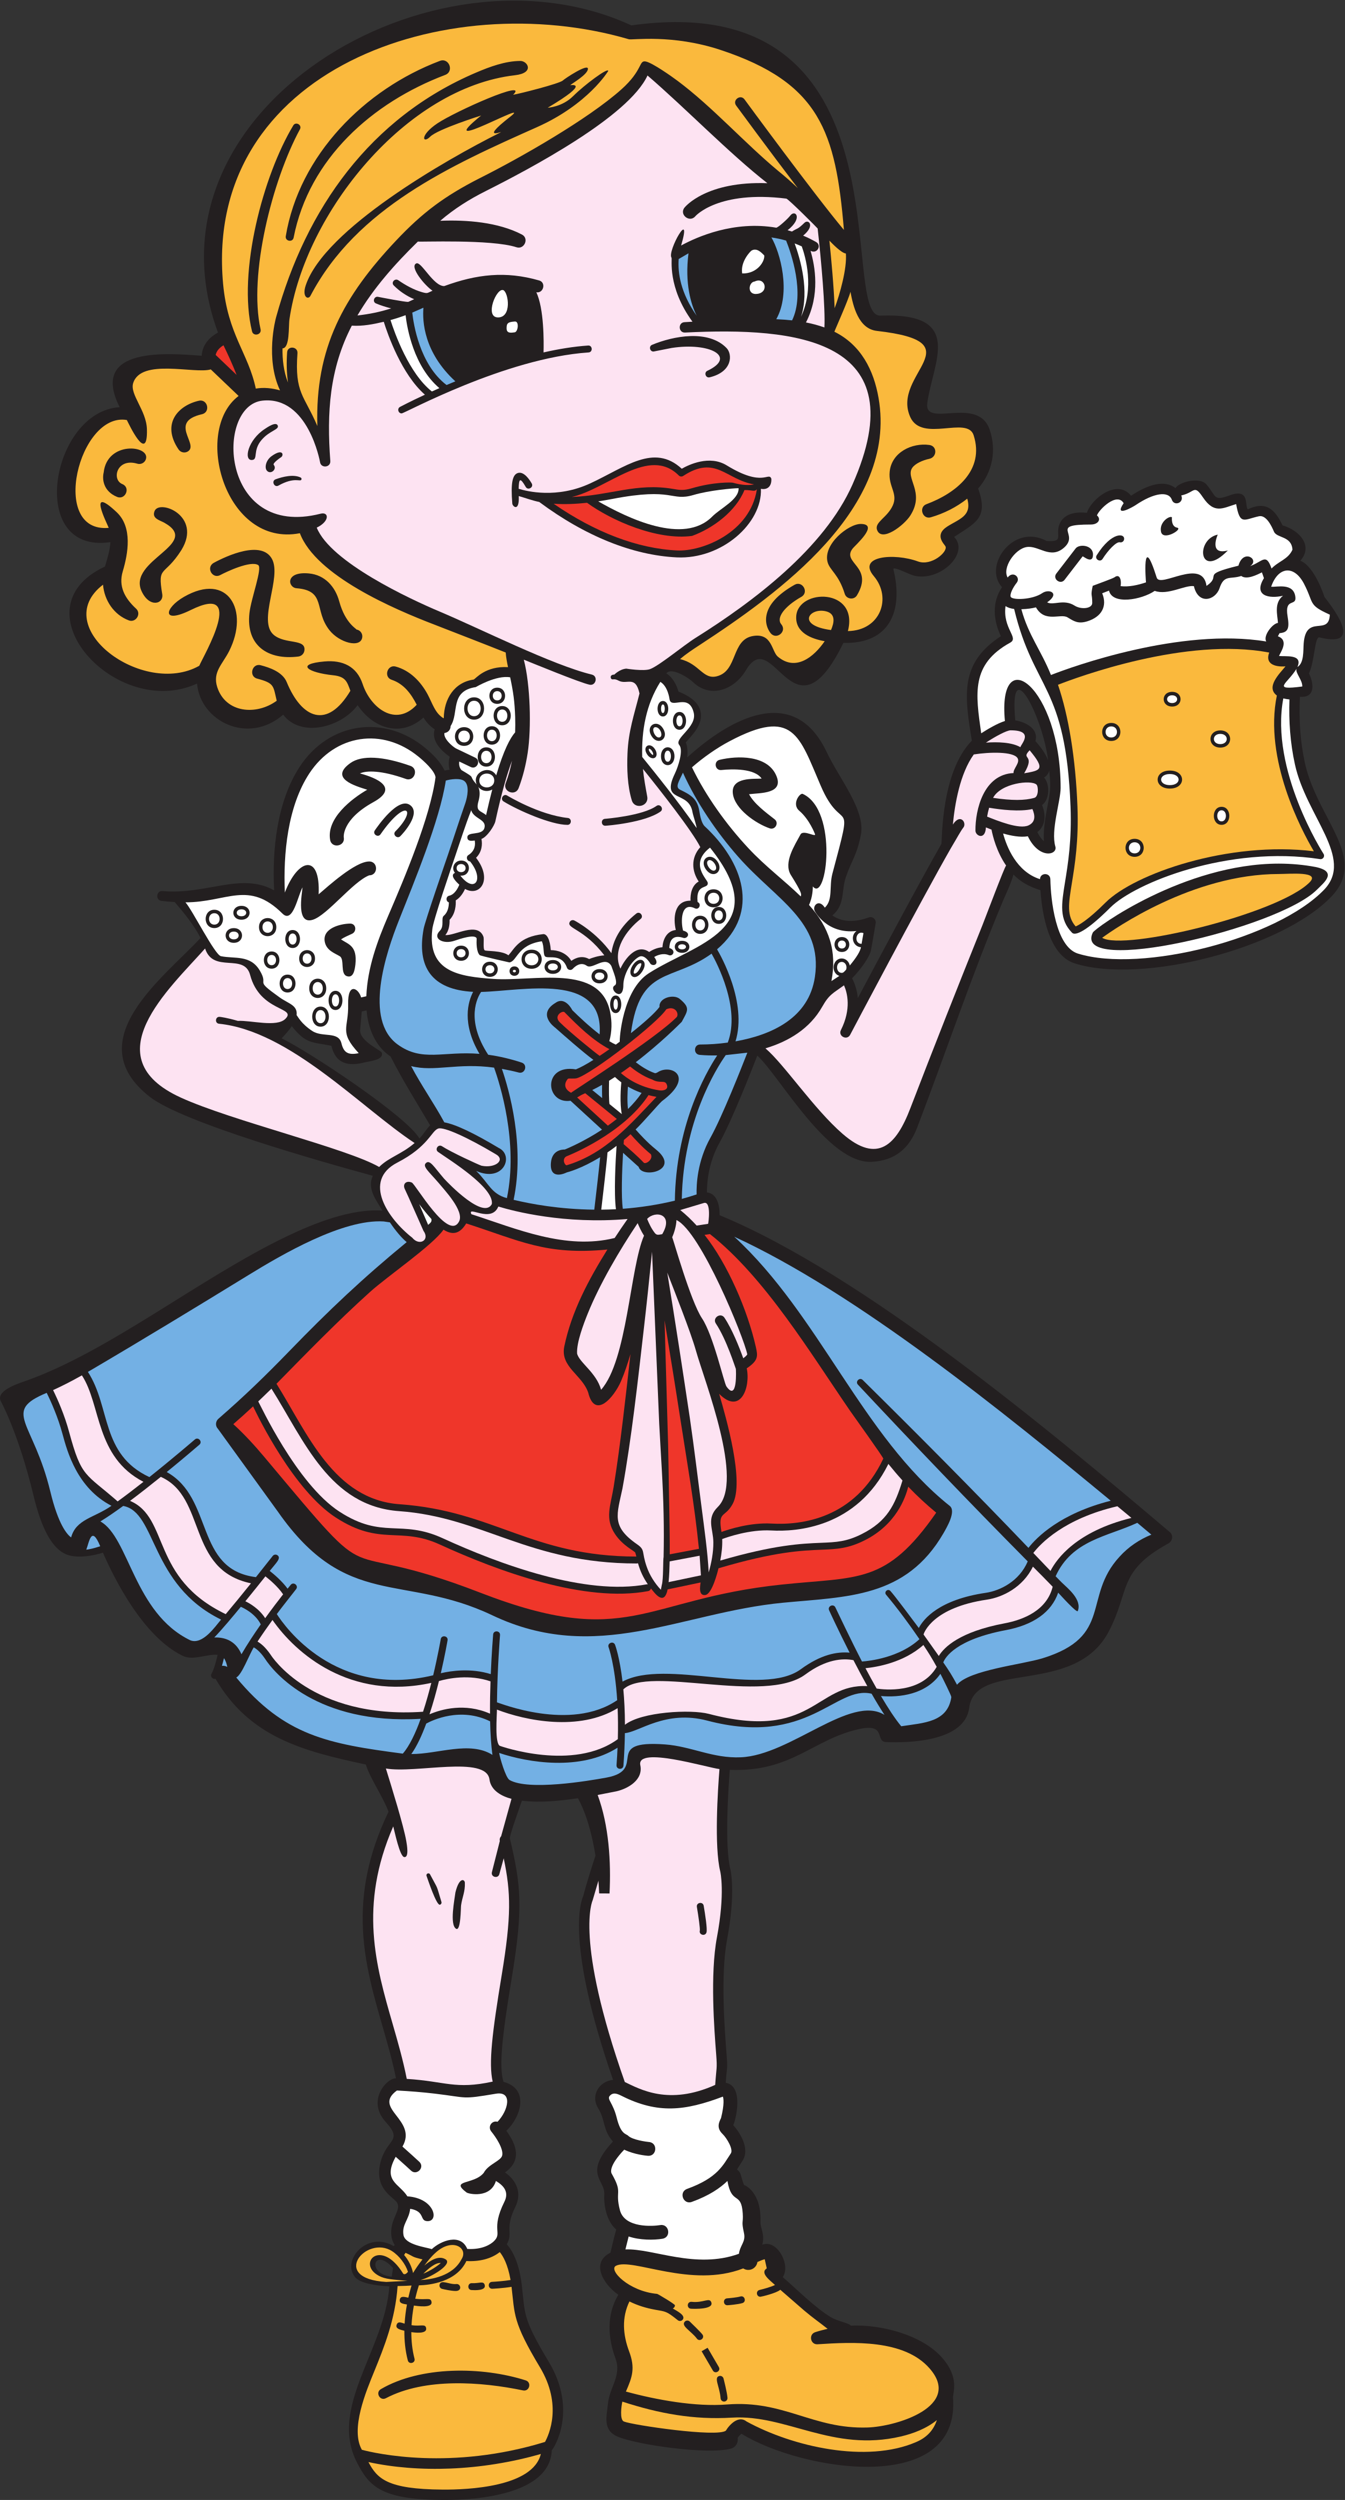
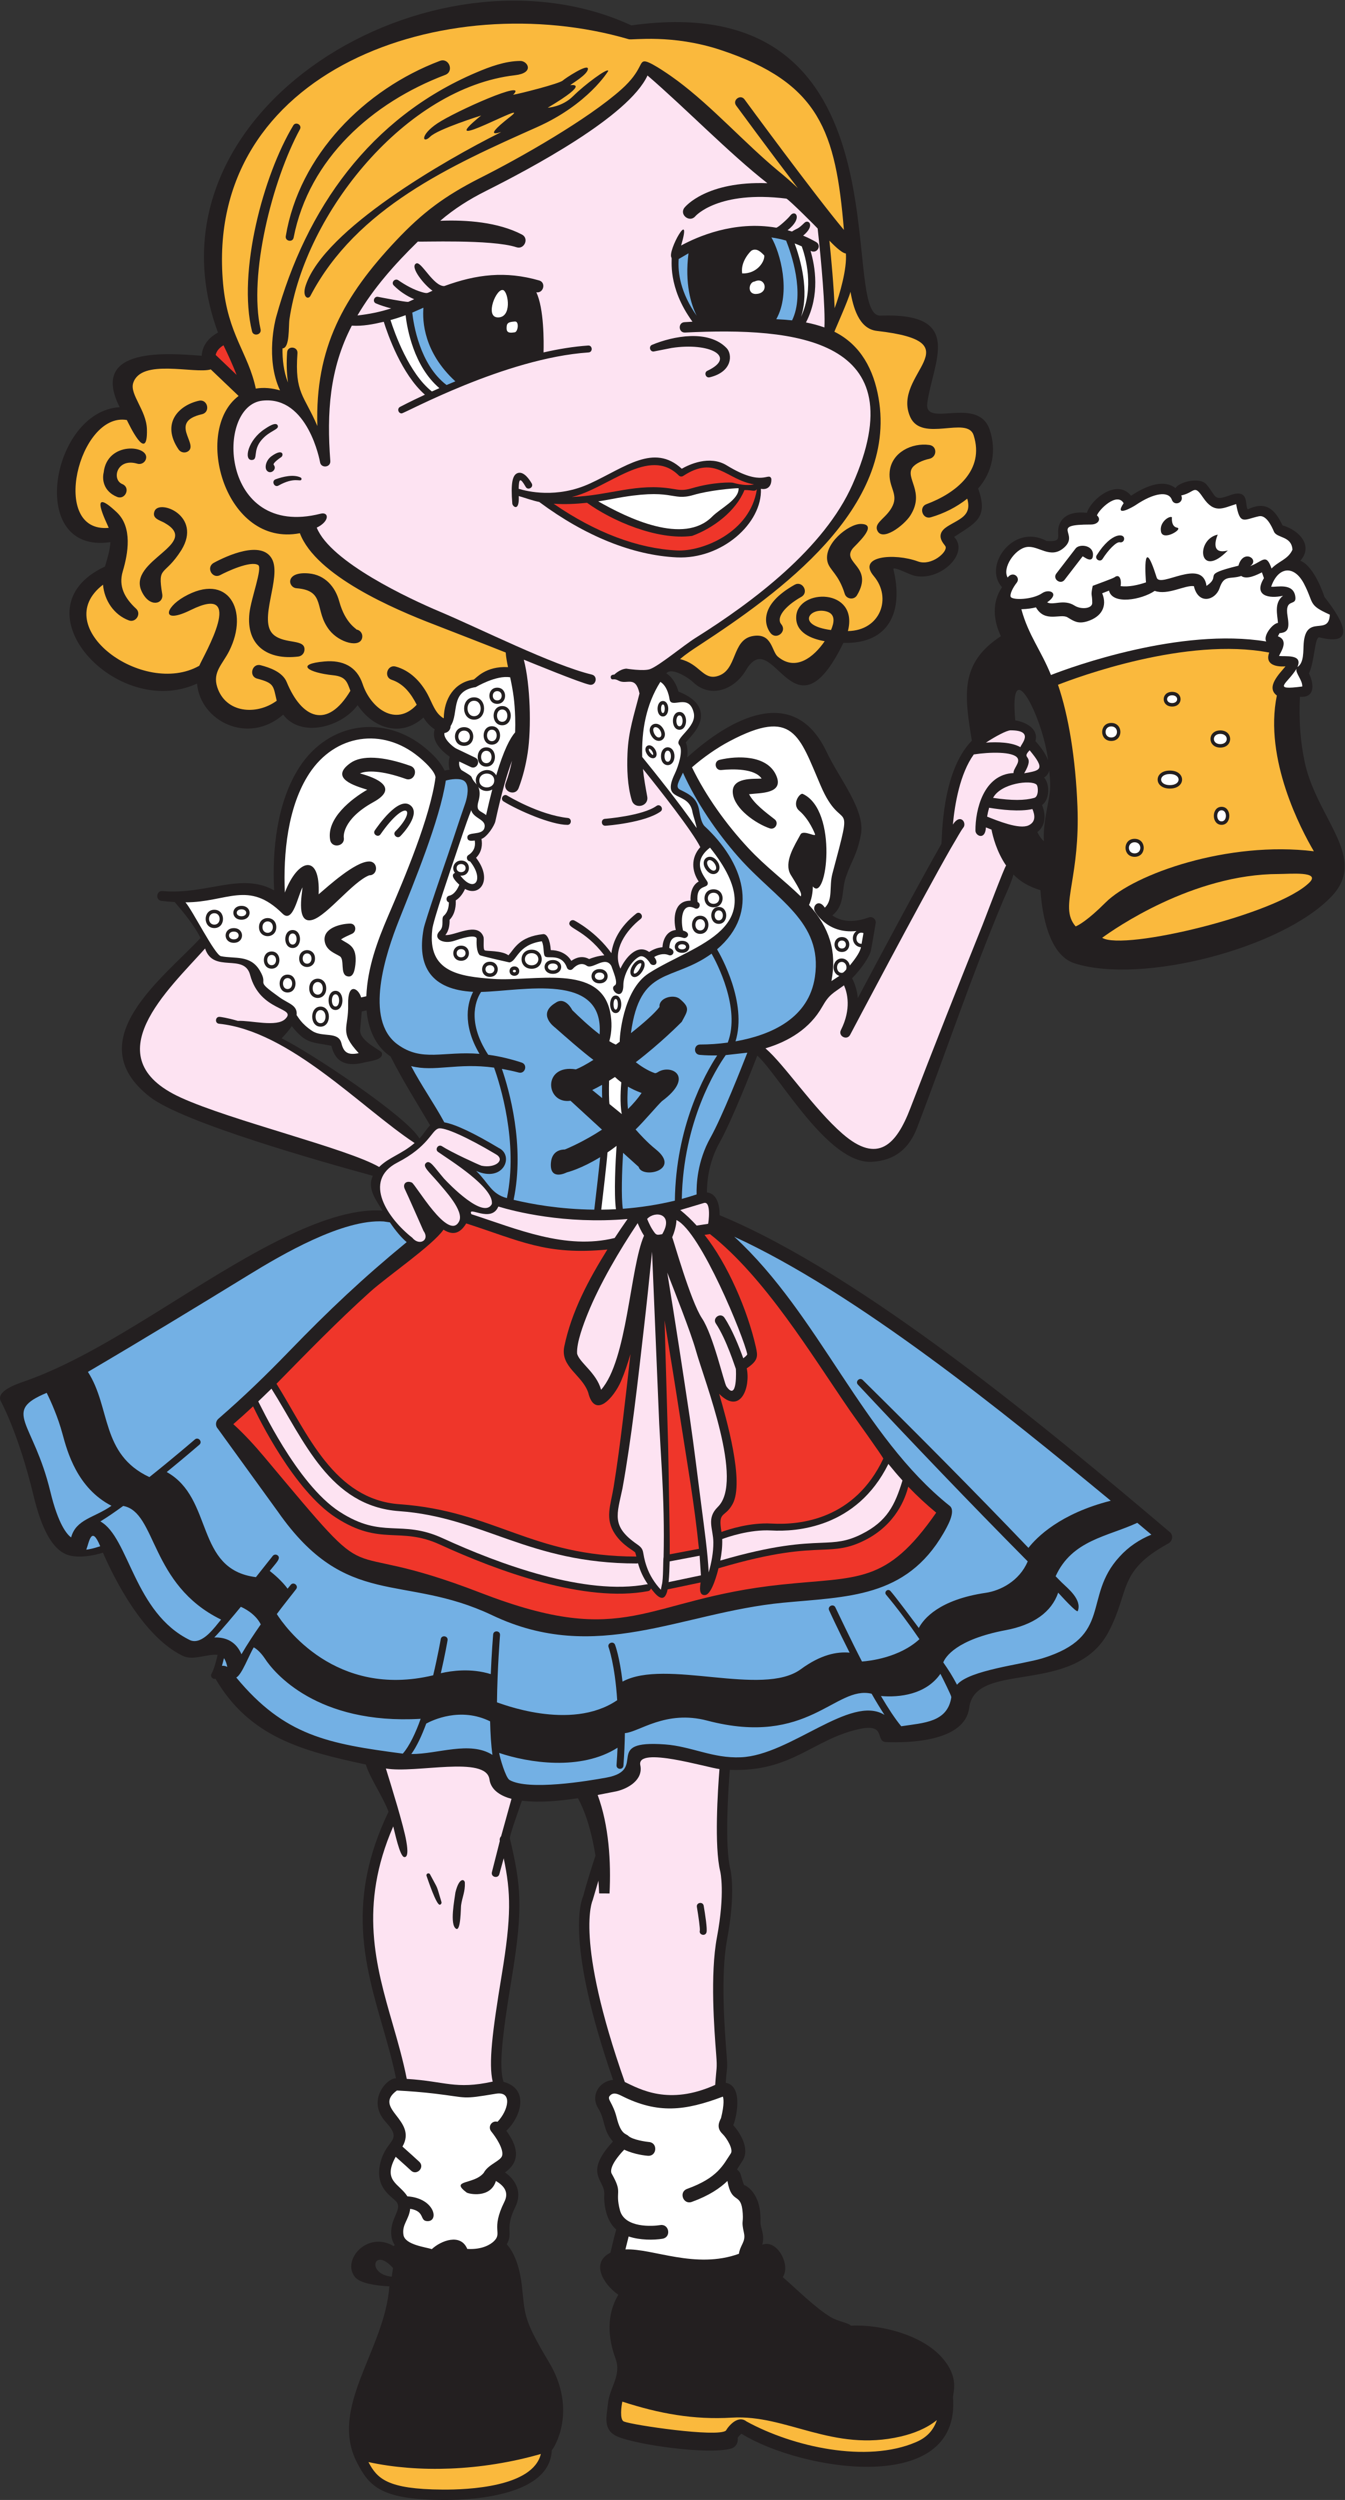
<svg xmlns="http://www.w3.org/2000/svg" viewBox="0 0 518.547 963.453" height="963.453" width="518.547" xml:space="preserve" id="svg2" version="1.1">
  <rect x="0" y="0" width="518.547" height="963.453" fill="#333333" stroke="none" />
  <defs id="defs6" />
  <g transform="matrix(1.333,0,0,-1.333,0,963.453)" id="g10">
    <g transform="scale(0.1)" id="g12">
      <path id="path14" style="fill:#231f20;fill-opacity:1;fill-rule:evenodd;stroke:none" d="m 3773.59,5024.25 c -13.28,61.84 -17.03,125.55 -13.86,189.01 41.01,-3.78 43.13,31.84 26.14,67.55 17.24,37.12 16.18,107.65 30.46,104.1 139.04,-34.62 25.42,101.56 14.36,116.89 0.08,-0.14 -27.72,88.18 -69.76,104.75 37.46,42.42 -1.12,87.47 -51.69,102.27 -22.28,47.73 -48.63,70.73 -100.31,46.4 -9.74,8.85 7.46,62.46 -52.42,40.32 -48.14,-17.82 -37.96,-2.61 -67.06,31.4 -20.59,24.12 -81.71,5.77 -89.53,-10.51 -32.25,25.06 -79.25,10.67 -128.66,-21.97 -41,51.04 -116.05,-10.69 -127.72,-49.42 -24.72,2.8 -62.08,1.39 -77.35,-28.66 -17.45,-34.36 15.65,-56.69 -38.92,-52.75 -96.81,52.31 -185.25,-72.27 -129.16,-133.6 -29.47,-43.09 -25.45,-95.49 -3.31,-141.63 -119.86,-78.38 -105.13,-170.52 -84.04,-302.17 -89.96,-91.37 -85.62,-289.43 -88.01,-298.32 -62.75,-109.92 -176.58,-323.07 -241.7,-445.77 -2.44,26.16 -10.56,45.84 -16.6,57.32 27.16,27.42 51.25,63.76 54.44,80.22 4.01,20.79 13.41,76.73 13.82,79.09 1.87,11.13 -9.3,20.45 -19.92,16.6 -52.04,-18.94 -85.49,-8.3 -105.41,5.69 37.42,31.28 25.82,71.97 38.71,109.81 17.06,50.22 31.63,62.4 43.71,122.8 14.38,71.85 -63.08,162.88 -99.9,242.03 -95.48,197.62 -281.09,92.33 -402.29,-17.74 1.9,17.25 0.46,33.35 -4.21,43.25 18.03,21.36 51.76,52.07 42.43,90.79 -5.51,22.93 -26.91,41.81 -63.45,56.2 -4.66,16.28 -14.7,39.62 -35.22,52.73 15.15,19.4 65.46,-13.8 77.37,-25.35 48.62,-47.14 118.3,-23.96 152.97,34.56 79.91,134.96 136.65,-218.42 281.8,78.9 133.96,-3.63 173.97,92.58 144.71,212.41 -2.69,11.07 44.92,-14.2 58.76,-17.77 74.84,-19.29 162.71,64.04 116.81,111.71 60.3,40.35 100.68,53.42 69.39,139.91 41.68,47.36 53.67,110.34 33.46,169.96 -34,100.35 -190.78,2.46 -180.46,77.51 16.38,119.11 109.08,261.53 -135.47,252.41 -125.83,-4.7 99.13,954.2 -720.46,839.11 -573.95,265.07 -1433.071,-245.17 -1195.61,-888.02 -19.45,-10.47 -44.75,-31.05 -47.149,-67.09 -89.035,6.25 -327.609,30.37 -237.164,-148.71 -197.75,-11.04 -271.387,-426.51 -26.816,-390.09 -1.266,-23.13 -8.676,-47.38 -15.723,-70.59 -262.211,-121.98 33.36,-445.59 266.293,-338.32 9.617,-109.65 148.336,-177.88 249.156,-89.89 50.899,-67.51 167.746,-37.18 215.333,27.53 44.72,-67.21 125.6,-94.56 190.41,-35.75 7.59,-12.91 19.09,-25.68 32.48,-34.11 -10.61,-33.88 19.49,-62.2 43.42,-79.41 -2.53,-9.11 -4.67,-23.05 -0.31,-37.48 -4.85,-0.52 -9.66,-1.3 -14.43,-2.27 -12.63,25.79 -34.09,46.92 -55.2,64.55 -118.85,99.29 -280.027,75.57 -364.406,-54.42 -65.261,-100.55 -79.621,-239.49 -73.457,-356.67 -95.262,53.41 -196.758,-13.51 -322.859,-1.98 -18.078,1.65 -21.125,-26.23 -3.035,-28.46 12.875,-1.57 25.59,-2.56 38.304,-3.25 27.719,-32.47 55.356,-66.11 74.786,-103.8 -104.868,-113.6 -355.993,-296.1 -146.708,-459.51 95.11,-74.26 495.336,-187.23 644.945,-228.21 -17.23,-36.93 9.4,-69.84 27.77,-100.71 -89.82,6.79 -198.566,-36.96 -276.144,-74.09 C 579.359,3533.67 313.07,3317.93 69.027,3233.5 c -22.422,-7.75 -82.625,-28.45 -66.234,-57.83 0.508,-0.9 50.691,-91.65 94.164,-271.94 23.285,-96.62 53.84,-152.03 93.398,-169.39 29.708,-13.04 78.399,-5.18 107.321,4.5 32.129,-73.9 115.965,-242.97 231.058,-298.44 30.231,-14.57 69.493,6.2 100.649,2.96 -4.32,-19.15 -10.692,-42.63 -17.617,-54.59 -4.571,-7.88 3.281,-17.02 11.535,-14.54 99.117,-169.97 254.515,-209.44 434.839,-247.96 10.15,-36.13 49.13,-92.42 65.63,-136.39 -122.95,-254.99 -69.04,-441.62 -16.91,-622.09 14.68,-50.81 28.41,-99.2 38.46,-148.71 -26.18,1.32 -86.16,-64.06 -29.71,-126.19 52.01,-57.26 1.48,-47.52 -15.65,-118.781 -17.59,-73.211 35.38,-97.265 46.88,-112.371 17.8,-23.398 -22.22,-48.976 -14.46,-101.027 1.14,-7.852 4.37,-16.426 9.26,-23.496 l -2.97,-3.262 c -76.54,45.43 -151.975,-41.23 -111.51,-89.98 14.46,-17.43 61.01,-24.727 98.96,-26.309 C 1112.89,433.086 949.867,268.203 1032.7,107.773 1068.48,38.438 1103.26,0 1287.64,0 c 90.55,-0.012 303.2,15.547 308.26,143.895 6.41,5.441 75.64,115.07 -8.45,255.078 -77.9,129.699 -68.19,138.535 -78.38,222.843 -8.21,67.793 -28.87,101.524 -43.38,117.45 19.43,33.019 -6.85,44.277 24.58,107.55 20.26,40.813 3.55,77.012 -29.7,100.106 49.22,34.98 33.75,79.398 3.97,120.418 42.3,40.38 67.57,120.8 -8.31,141.64 -14.19,45.14 -3.02,137.3 24.61,304.84 33.24,201.51 25.25,265.84 -6.06,398.32 -1.63,6.99 20.1,67.37 23.08,76.2 3.78,11.19 7.57,22.31 11.77,33.31 54.46,-6.47 108.71,-0.49 162,7.19 20.97,-38.74 33.64,-82.04 43,-125.14 2.92,-13.5 5.39,-27.13 7.6,-40.82 -8.4,-25.67 -25.7,-79.55 -35.26,-116.43 -8.08,-17.71 -49.95,-139.29 86.14,-531.81 -40.52,-4.27 -66.17,-45.3 -42.74,-82.73 20.96,-33.5 12.52,-62.16 42.36,-95.54 -86.62,-94.163 -22.4,-110.679 -24.98,-152.28 -1.75,-28.242 4.75,-76.504 34.5,-102.215 -5.62,-20.012 -12.9,-50.539 -16.75,-66.992 -55,-26.887 -25.52,-87.121 22.77,-121.602 -34.36,-58.164 -30.5,-123.097 -8.09,-184.179 18.34,-49.981 -17.07,-81.946 -21.93,-131.465 -3.45,-35.301 -15.9,-75.461 27.48,-94.192 55.48,-23.953 260.77,-53.23 328.57,-34.929 13.56,3.769 21.66,17.254 19.16,30.828 2.88,4.836 7.11,9.14 11.16,12.074 175.59,-108.148 633.08,-180.695 611.81,104.41 -1.03,13.606 20.02,57.383 -32.16,116.125 -58.32,65.645 -176.86,96.219 -263.68,92.078 -3.67,7.024 -36.74,12.082 -57.69,24.571 -44.68,26.64 -97.57,79.914 -139.02,115.714 23.39,33.848 -13.96,105.594 -54.79,95.008 l -4.39,-1.179 c 8.12,28.867 -5.77,49.734 -5.21,64.246 3.47,88.547 -45.64,107.511 -45.64,107.511 -2.31,-4.531 -11.36,31.133 -12.33,33.391 -1.53,3.543 -5.63,9.402 -9.98,12.234 l 15.44,24.266 c 24.86,36.867 -10.6,86.887 -26.31,103.957 5.67,8.35 33.14,113.04 -21.66,122.35 3.63,52.67 6.21,33.71 2.27,84.62 -5.3,68.03 -17.68,227.33 1.75,330.37 25.45,135.01 9.94,200.34 9.27,203.04 -16.61,67.36 -6.1,227.94 -1.49,286.73 179.95,-6.93 239.86,88.75 374.5,118.02 80.17,17.43 44.17,-36.46 77.92,-37.75 66.69,-2.59 227.52,1.58 240.03,99.3 17.79,138.85 304.99,31.93 403.62,220.53 61.75,118.09 25.42,173.24 170.53,253.51 13.16,5.98 17.97,23.62 5.83,33.91 -349.65,296.04 -887,744.55 -1301.93,916.05 0.27,27.39 -6.67,62.45 -36.61,65.89 -0.18,26.73 3.74,85.48 36.3,143.61 36.1,64.47 94.96,214.68 109.39,251.97 63.87,-58.22 204.38,-313.92 330.95,-307.17 66.52,3.54 108.14,37.97 131.49,99.4 83.95,219.62 156.51,437.08 248.33,655.56 10.45,24.85 22.9,49.44 29.97,75.7 21.44,-22.03 45.47,-35.08 78.14,-45.38 4.49,-66.71 23.49,-187.53 98.88,-211.46 194.15,-61.6 599.57,43.38 742.56,193.04 26.93,28.16 37.79,56.23 38.38,85.04 v 1.42 c 0.8,86.16 -89.1,179.2 -115.5,302.2 v 0 z M 1132.97,645.566 c -74.04,7.411 -52.4,88.036 3.76,25 l -3.76,-25 z m 80.14,3290.634 c -36.8,64.08 -315.551,248.91 -398.575,289.64 10.524,11.04 20.797,22.33 29.391,35.12 41.898,-52.36 57.363,-45.17 114.457,-56.75 12.582,-52.01 48.377,-60.69 97.977,-47.55 14.6,3.44 53,6.64 48.25,26.8 -1.9,8 -63.11,32.58 -63.11,65.27 -0.01,-0.09 -0.02,0.23 -0.02,-0.19 l 4.82,54.89 13.93,3.13 c 4.24,-49.95 23.44,-100.79 66.16,-131.11 l 3.38,-2.36 c 36.85,-72.48 74.25,-130.84 114.28,-198.91 -11.51,-11.55 -19.23,-25.84 -30.94,-37.98 v 0 z m 1723.32,1208.84 c -18.82,201.42 79.03,12.21 95,-115.53 -8.19,21.92 -26.17,43.93 -36.79,55.72 10.09,35.82 -28.54,55.07 -58.21,59.81 v 0 z m 94.2,-242.17 c -6.36,-33.65 -13.98,-73.89 -11.25,-107.35 -5.82,4.62 -12.52,12.9 -19.16,26.53 25.92,20 24.14,53.05 13.61,78.08 23.83,17.48 21.86,62.84 5.88,79.52 9.38,5.94 13.38,13.92 14.96,20.42 4.22,-44.64 4.26,-53.25 -4.04,-97.21 v 0.01" />
      <path id="path16" style="fill:#ffffff;fill-opacity:1;fill-rule:evenodd;stroke:none" d="m 2447.02,4424.18 c -5.02,-5.29 -7.63,-9.17 -12.44,-9.17 -18.11,0 -18.12,31.66 0,31.66 10.05,0 16.73,-11.97 12.43,-22.49 h 0.01 z M 970.352,4353.13 c -13.907,0 -13.907,-35.45 0,-35.45 13.832,0 14.043,35.45 0,35.45 v 0 z m -350.45,234.39 c -20.429,0 -20.429,-33.01 0,-33.01 20.414,0 20.418,33 0,33 v 0.01 z m 307.207,-280 c -19.175,0 -19.179,-38.08 -0.004,-38.08 19.165,0 19.149,38.08 0,38.08 h 0.004 z m -141.48,159.36 c -16.988,0 -16.988,-29.72 0,-29.72 16.988,0 16.988,29.72 0,29.72 v 0 z m 3.519,80.43 c 0,21.98 -30.019,21.98 -30.019,0 0,-21.97 30.019,-21.97 30.019,0 v 0 z M 831.738,4400 c -17.621,0 -17.633,-31.72 0,-31.72 17.621,0 17.617,31.72 0,31.72 v 0 z m -155.465,134.42 c -18.656,0 -18.636,-22.54 0,-22.54 18.649,0 18.657,22.54 0,22.54 v 0 z m 22.114,64.35 c -18.301,0 -18.309,-20.06 0,-20.06 18.312,0 18.308,20.05 0,20.05 v 0.01 z m 148,-69.86 c -15.278,0 -15.278,-32.03 0,-32.03 15.285,0 15.285,32.03 0,32.03 v 0 z m 87.16,-158.59 c 0,24.32 -29.149,24.31 -29.149,0 0,-24.3 29.149,-24.3 29.149,0 v 0 z m -45.356,100.97 c -16.992,0 -16.992,-29.73 0,-29.73 16.989,0 16.993,29.73 0,29.73 v 0 z m 482.959,730.39 c -25.33,-0.05 -25.33,-44.57 0.03,-44.57 25.44,0 25.38,44.57 -0.03,44.57 v 0 z m -28.85,-86.25 c -22.21,0 -22.23,-34.17 0,-34.17 22.21,0.01 22.19,34.17 0,34.17 v 0 z m 80.25,2.7 c -18.57,0 -18.58,-33.33 0,-33.33 18.59,0 18.57,33.33 0,33.33 v 0 z m 29.91,58.34 c -19.94,0 -19.96,-35.6 0,-35.6 19.95,0.01 19.93,35.6 0,35.6 v 0 z m -14.33,26.25 c 17.14,0 17.13,26.87 0,26.87 -17.15,0 -17.15,-26.87 0,-26.87 v 0 z m -31.55,-145.63 c -20.15,0 -20.15,-35.82 -0.01,-35.82 20.15,0 20.13,35.82 0,35.82 h 0.01 z m -20.23,-85.9 c 0,26.69 43.1,26.72 43.1,0 0,-26.71 -43.1,-26.71 -43.1,0 v 0 z m -65.74,-253.26 c 0,15.62 26.05,15.62 26.05,-0.01 0,-15.62 -26.05,-15.62 -26.05,0 v 0.01 z m 13.04,-234.16 c -17.19,0 -17.2,-23.76 -0.01,-23.76 17.18,0 17.16,23.76 0,23.76 h 0.01 z m 83.34,-46.52 c -17.19,0 -17.19,-23.75 0,-23.75 17.16,0 17.15,23.75 0,23.75 v 0 z m 120.63,34.8 c -25.96,0 -25.98,-35.17 -0.01,-35.17 25.95,0 25.94,35.17 0,35.17 h 0.01 z m 61.43,-29.92 c -19.04,0 -19.05,-19.93 0,-19.93 19.04,0 19.02,19.93 0,19.93 v 0 z m 135.09,-26.17 c -18.18,0 -18.18,-21.25 0,-21.25 18.19,0 18.17,21.25 0,21.25 v 0 z m 46.6,-76.35 c -8.38,0 -8.38,-30.84 -0.01,-30.84 8.38,0 8.38,30.84 0,30.84 h 0.01 z m 72.58,103.35 c -13.06,0 -25.43,-29.23 -18.59,-29.97 10.92,-1.17 24.94,29.97 18.59,29.97 v 0 z m 119.39,54.76 c -15.04,0 -15.04,-14.79 -0.01,-14.79 14.98,0 15.14,14.79 0,14.79 h 0.01 z m 52.49,72.5 c -18.66,0 -18.63,-32.5 0,-32.5 18.63,0 18.64,32.5 0,32.5 v 0 z m 53.64,25.41 c -15.8,0 -15.8,-28.95 -0.01,-28.95 15.78,0 15.79,28.95 0,28.95 h 0.01 z m -15.08,18.96 c 21.98,0 21.98,32.09 0,32.09 -21.98,0 -21.99,-32.09 0,-32.09 v 0 z m -15.51,125.25 c -10.86,-7.71 9.16,-35.74 19.95,-28.07 10.76,7.67 -8.95,35.85 -19.95,28.06 v 0.01 z m -117.04,317.68 c -12.37,0 -12.37,-32.18 0,-32.18 12.35,0 12.36,32.18 0,32.18 v 0 z m -53.75,5.55 c -5.57,-3.85 11.27,-21.5 11.27,-17.54 2.69,2.54 -4.88,17.54 -11.27,17.54 v 0 z m 18.56,62.34 c -15.94,0 -0.1,-36.76 13.35,-28.8 9.09,5.39 -0.66,28.8 -13.35,28.8 v 0 z m 21.27,40.86 c 7.18,0 7.18,24.78 0,24.78 -7.18,0 -7.18,-24.78 0,-24.78 v 0 z m 47.96,-38.45 c 11.96,0 11.96,31.56 0,31.56 -11.97,0 -11.96,-31.56 0,-31.56 v 0 z M 2435,4508.55 c -15.36,0 -15.37,-23.12 0,-23.12 15.37,0 15.36,23.12 0,23.12 v 0 z m 62.35,21.39 c -1.8,-10.51 -3.75,-21.64 -5.42,-30.97 -24,0 -16.81,40.04 5.42,30.97 v 0" />
      <path id="path18" style="fill:#73b0e4;fill-opacity:1;fill-rule:evenodd;stroke:none" d="m 1442.23,3909.01 c -73.11,43.72 -124.79,68.04 -157.18,73.9 -29.8,54.96 -65.59,105.11 -95.96,162.58 67.57,-17.52 133.18,10.25 239.89,-4.4 16.82,-46.89 70.42,-215.56 37.13,-377.3 -45.97,12.27 -52.89,44.02 -88.88,78.62 79.97,-35.07 110.56,45.13 65,66.6 v 0 z m 612.58,29.59 c -38.4,-68.6 -40.85,-136.9 -40.04,-164.14 -14.33,-4.71 -28.64,-9.07 -42.87,-12.92 4.51,224.87 98.87,375.61 127.07,415.73 l 62.53,7.07 c -15.66,-40.27 -72.71,-185.09 -106.69,-245.74 v 0 z m 72.49,278.43 c 34.25,111.38 -42.26,247.27 -53.37,266.1 127.17,108.84 73.86,253.71 -35.8,355.78 -9.24,8.69 -13.38,30.62 -15.36,43.08 -5.77,36.56 -24.84,47.56 -55.5,62.43 -15.64,7.61 -3.85,23.49 7.94,49.4 39.34,-86.68 97.68,-172.63 160.5,-243.8 109.64,-124.16 244.54,-185.88 221.27,-346.29 -17.21,-118.75 -123.93,-167.85 -229.68,-186.71 v 0.01 z m -973.51,349.96 c 42.89,108.21 118.12,288.93 135.6,403.96 12.98,3.87 42.08,8.34 54.16,-1.77 14.93,-12.48 8.15,-45.45 2.5,-62.89 -17.53,-49.86 -33.82,-101.24 -51.11,-151.68 -7.05,-20.77 -65.54,-190.02 -69.55,-211.65 -20.75,-111.57 23.61,-176.42 143.06,-182.79 -14.5,-27.82 -33.79,-90.75 18.37,-179.25 -105.3,8.44 -165.86,-24.33 -236.68,27.07 -98.63,71.61 -34.02,263.96 3.65,359 v 0" />
      <path id="path20" style="fill:#ffffff;fill-opacity:1;fill-rule:evenodd;stroke:none" d="m 1383.3,4952.46 c 9.85,-11.92 26.65,-15.1 40.43,-7.33 -5.76,-21.91 -11.69,-46.5 -17.81,-74.02 -16.05,13.69 -30.57,9.93 -22.13,39.94 4.87,17.29 4.53,31.08 -0.5,41.41 h 0.01 z m -172.84,87.63 C 1106,5125.65 969.148,5105 894.629,4991.63 832.035,4896.41 818.91,4759.3 823.836,4647.2 c 37.746,99.15 103.269,114.62 97.73,-5.07 26.032,22.03 105.454,94.99 146.344,94.96 26.25,-0.02 26.23,-40 0,-40 -47.15,-18.23 -120.719,-114.86 -162.922,-128.4 -48.781,-15.64 -32.082,71.84 -29.941,93.52 -13.328,-22.04 -27.234,-106.35 -58.02,-75.83 -98.48,97.67 -160.371,32.51 -280.664,32.58 19.379,-20.98 84.789,-152.01 102.629,-155.68 39.856,-8.17 84.856,4.71 112.395,-41.5 28.211,-47.33 -19.625,-22.64 57.476,-77.72 25.453,-18.18 52.387,-22.33 48.996,-51.19 4.012,-4.42 12.633,-24.41 45.543,-45.97 29.465,-19.27 75.364,0.15 84.082,-35.38 6.539,-26.68 18.876,-35.06 50.036,-28.63 -58.067,62.88 -28.91,70.82 -30.63,140.88 -1.64,66.99 31.06,45.24 37.55,20.24 l 15.05,3.38 c 3.4,81.97 31.22,158.14 63.17,232.32 47.5,110.25 121.58,285.08 137.03,401.18 -3.05,19.24 -34.42,47.07 -49.23,59.2 v 0 z M 619.902,4544.51 c -33.468,0 -33.468,53 0,53 33.457,0 33.457,-53.01 0,-53.01 v 0.01 z m 56.371,-42.63 c -31.644,0 -31.66,42.53 0,42.53 31.661,0 31.657,-42.53 0,-42.53 v 0 z m 22.114,66.83 c -31.352,0 -31.352,40.06 0,40.06 31.347,0 31.347,-40.06 0,-40.06 v 0 z m 50.742,-21.4 c 0,34.98 50.019,34.98 50.019,0 0,-34.97 -50.019,-34.97 -50.019,0 v 0 z m 36.5,-120.15 c -30.039,0 -30.039,49.72 0,49.72 30.043,0 30.043,-49.72 0,-49.72 v 0 z m 46.109,-68.88 c -30.675,0 -30.675,51.72 0,51.72 30.68,0 30.672,-51.72 0,-51.72 v 0 z m 14.649,128.6 c -28.403,0 -28.403,52.02 0,52.02 28.41,0.01 28.41,-52.02 0,-52.02 v 0 z m 18.89,-30.45 c 0,32.59 45.832,32.59 45.832,0 0.004,-32.6 -45.832,-32.6 -45.832,0 v 0 z m 29.121,-86.11 c 0,37.29 49.149,37.29 49.149,0 0,-37.27 -49.149,-37.27 -49.149,0 v 0 z m 32.711,-110.88 c -32.226,0 -32.226,58.07 -0.004,58.07 32.211,0.01 32.211,-58.08 0,-58.08 l 0.004,0.01 z m 43.243,48.24 c -26.754,0 -26.77,55.45 0,55.45 26.781,0 26.761,-55.45 0,-55.45 v 0 z m 57.598,131.87 c -1.75,-13.12 -4.56,-40.32 -24.28,-34.17 -20.818,6.48 -6.166,48.44 -20.822,57.65 -14.153,8.87 -38.946,16.26 -43.621,42.38 -6.997,39.1 46.062,51.74 73.363,52.14 17.45,0.27 20.01,-22.91 5.66,-29.46 -11.12,-5.11 -23.703,-10.59 -31.902,-16.17 20.702,-14.69 47.342,-17.39 41.602,-72.38 v 0.01 z m 129.85,370.59 c -8.98,-8.98 -23.44,4.83 -14.15,14.14 63.99,64.11 30.92,97.72 -43.14,-8.71 -7.37,-10.59 -23.79,0.81 -16.43,11.4 7.72,11.12 67.96,98.91 102.37,72.89 32.54,-24.6 -21.58,-82.67 -28.65,-89.73 v 0.01 z m 15.9,165.63 c -70.52,25.19 -114.3,24.61 -132.65,15.86 47.5,-12.59 114.91,-41.14 39.01,-82.88 -92.322,-50.82 -85.888,-101.73 -85.798,-102.24 4.73,-25.59 -34.668,-32.92 -39.36,-7.17 -11.304,62.25 61.838,119.02 107.258,145.21 -34.82,10.98 -111.398,32.91 -48.22,77.45 32.36,22.79 93.89,19.75 173.21,-8.57 24.74,-8.84 11.35,-46.51 -13.45,-37.66 v 0 z m 316.34,177.69 c -1.58,46.58 -5.23,71.86 -14.52,116.05 -40.44,7 -99.41,-28.22 -99.25,-28.22 -76.09,-11.48 -47.81,-74.97 -73.02,-112.7 0.21,-10.62 -7.55,-19.04 -17.84,-20.14 -3.14,-16 21.94,-37.86 32.83,-44.29 l 56.15,-26.86 c 17.82,-8.53 4.87,-35.59 -12.94,-27.07 l -33.15,15.86 c -1.07,-7.32 -0.5,-16.91 6.47,-24.86 45.43,-26.77 17.05,-11.85 43.96,-41.53 -14.78,34.5 36.93,59.15 56.45,26.43 21.73,73.07 40.39,108.17 54.72,124.24 0.51,14.34 0.58,28.74 0.14,43.09 v 0 z m -51.91,86.13 c 30.3,0 30.3,-46.87 0,-46.87 -30.31,0 -30.31,46.87 0,46.87 v 0 z m -95.83,-168.32 c -35.39,0 -35.37,54.16 0,54.16 35.36,0 35.37,-54.16 0,-54.16 v 0 z m 28.93,75.84 c -38.75,0 -38.36,64.52 -0.16,64.56 38.54,0.05 38.64,-64.47 0.16,-64.56 v 0 z m 35.35,-135.84 c -33.32,0 -33.31,55.82 -0.01,55.82 33.3,0 33.32,-55.82 0,-55.82 h 0.01 z m 15.97,63.53 c -31.75,0 -31.73,53.33 0,53.33 31.73,0 31.75,-53.33 0,-53.33 v 0 z m 29.91,56.08 c -33.12,0 -33.1,55.59 0,55.59 33.09,0 33.11,-55.59 0,-55.59 v 0 z m 601.14,-353.74 c -61.39,-47.1 -7.29,-91.32 -6.48,-102.07 1.43,-19.01 -35.2,-0.28 -29.53,-55.07 12.34,-5.54 4.33,-24.28 -7.8,-18.34 -41.77,20.36 -40.83,-40.87 -34.14,-64.43 25.26,-6.19 11.79,-24.61 0.99,-21.09 -28.48,9.32 -39.59,-4.02 -40.82,-29.2 20.94,-6.08 10.59,-25.68 -1.76,-20.53 -15.98,6.68 -32.31,0.1 -41.93,-5.43 18.28,-23.89 -6.17,-28.17 -11.7,-18.34 -0.13,0.25 -16.13,27.89 -32.62,18.65 -25.7,-14.41 -44.9,-54.79 -44.9,-81.27 0,-52.58 -44.34,-11.68 -24.69,-1.19 10.78,5.8 -5.19,41.56 -9.95,55.9 -17.57,31.66 -54.52,-11 -71.18,0.9 -19.64,14.08 -38.26,-6.41 -40.32,-8.79 -4.93,-5.7 -14.48,-3.98 -17.02,3.16 -15.02,42.22 -54.16,25.05 -62.86,32.36 -6.89,5.82 -1.99,27.7 -9.82,44.02 -71.21,-10.25 -71.02,-57.67 -93.71,-61.15 -0.45,-0.05 -83.59,18.8 -85.84,21.06 -9.74,9.71 -9.65,35.09 -8.91,48.05 -3.61,14.26 -50.93,-1.86 -63.66,-6.27 -33.8,-11.71 -65.06,6.38 -42.86,28.59 13.98,13.97 2.58,36.02 11.47,43.51 12.46,10.48 14.64,27.86 14.64,38.7 -9.31,3.01 -8.98,17.19 1.03,19.26 15.56,3.23 25.42,22.01 29.2,31.8 -7.07,6.59 -29.3,27.02 -12.57,34.26 -12.01,14 -1.24,35.61 17.78,35.61 31.6,0 29.29,-46.48 -2.18,-43.53 40.47,-52.64 70.84,-11.85 28.04,41.11 -9.17,0.67 -12.8,13.24 -4.63,18.39 20.27,12.77 20.09,31.61 18.1,41.98 -7.64,-1 -20.61,-3.33 -21.29,8.34 -1.11,19.32 42.97,4.49 49.39,27.86 6.98,25.35 -31.01,26.09 -38.23,51.32 -17.59,-45.17 -32.29,-91.52 -47.88,-137.4 -7.05,-20.76 -63.98,-186.16 -64.75,-208.01 -14.1,-122.29 77.57,-135.35 177.27,-142.34 116,-8.14 308.77,45.88 337.23,-95.9 5.64,-28.07 5.25,-56.29 -2.37,-84.1 6.61,-4.04 12.86,-7.36 18.73,-9.9 3.83,2.77 7.64,5.59 11.43,8.4 -1.02,7.3 7.52,148.73 83.97,197.87 132.94,85.47 366.76,126.24 177.13,363.25 v 0 z m -719.95,-327.12 c -30.2,0 -30.19,43.74 -0.01,43.74 30.18,0.01 30.2,-43.75 0,-43.75 l 0.01,0.01 z m 83.34,-46.52 c -30.2,0 -30.19,43.75 0,43.75 30.18,0 30.18,-43.75 0,-43.75 v 0 z m 70.78,3.08 c -18.74,0 -18.75,27.19 0,27.19 18.74,0 18.74,-27.19 0,-27.19 v 0 z m 49.85,20.3 c -38.95,0 -38.92,55.17 -0.01,55.17 38.91,0 38.93,-55.17 0,-55.17 h 0.01 z m 61.43,-14.67 c -32.08,0 -32.08,39.92 0,39.92 32.06,0 32.08,-39.92 0,-39.92 v 0 z m 135.09,-27.51 c -31.19,0 -31.19,41.25 0,41.25 31.17,0 31.17,-41.25 0,-41.25 v 0 z m 46.6,-85.93 c -21.49,0 -21.49,50.84 -0.01,50.84 21.48,0 21.5,-50.84 0,-50.84 h 0.01 z m 76.68,120.24 c -21.37,-32.28 -46.69,-11.04 -27.38,18.12 20.1,30.29 47.71,12.62 27.37,-18.12 h 0.01 z m 184.34,295.08 c -20.89,29.38 12.53,52.16 32.95,23.43 19.99,-28.11 -11.67,-53.43 -32.96,-23.44 l 0.01,0.01 z m 22,-57.41 c 34.98,0 34.98,-52.09 0,-52.09 -34.98,0 -34.99,52.09 0,52.09 v 0 z m -91.05,-183.75 c -28.12,0 -28.14,34.79 -0.01,34.79 28.32,0 28.01,-34.79 0,-34.79 h 0.01 z m 52.49,54.79 c -31.68,0 -31.7,52.5 0,52.5 31.69,0 31.68,-52.5 0,-52.5 v 0 z m 53.64,28.96 c -28.86,0 -28.87,48.95 -0.01,48.95 28.85,0 28.85,-48.95 0,-48.95 h 0.01 z m -300.25,-442.71 c 4.09,-3.95 10.2,-9.34 18.41,-15.38 -1.24,-13.21 -5.02,-60.66 1.39,-91.86 l -35.6,29 c -1.59,9.91 -1.87,40.25 -1.18,67.51 5.69,3.5 11.34,7.08 16.98,10.73 v 0 z m -21.5,-217.95 c 8.46,5.73 17.19,11.98 26.16,18.84 -2.97,-44.35 -8,-137.4 -1.77,-183.16 -14.44,-0.76 -28.6,-1.13 -42.49,-1.27 4.8,40.89 16.21,138.61 18.1,165.59 v 0 z m 720.09,640.07 v 0 c -18.92,-14.06 -10.81,-45.25 12.96,-46.93 -2.12,-11.66 -12.58,-29.12 -32.37,-52.83 -2.31,11.62 -11.81,20.35 -23.19,20.35 -26.94,0 -32.97,-41.66 -6.95,-50.41 l -22.94,-15 c 16.4,86.21 -5.98,154.92 -64.84,220.12 10.92,23.2 11.06,48.88 10.98,53.63 40.31,-50.13 74.58,219.89 -29.17,267.5 -7.96,3.65 -32.92,-29.18 -10.01,-48.75 29.58,-25.27 45,-66.26 45,-66.26 6.95,-13.51 -32.59,12.72 -41.25,-2.08 -17.23,-32 -49.3,-80.62 -28.74,-116.25 32.55,-52.07 31.97,-56.79 29.29,-63.07 -50.69,48.93 -101.53,85.96 -151.85,139.91 -62.97,67.52 -122.54,150.12 -162.68,233.3 31.85,27.97 71.75,56.06 109.17,75.73 184.21,97.18 200.71,15.94 263,-128.62 63.39,-148.56 98.2,-13.79 33.98,-254.35 -10.09,-37.78 2.42,-75.16 -21.98,-98.58 -17.34,26.95 -36.17,5.1 -29.54,-8.71 0.38,-0.81 34.13,-68.33 121.13,-58.7 z m -310.72,395.45 c 14.04,-26.93 47.5,-51.98 73.93,-72.47 13.57,-10.51 1.55,-31.69 -14.2,-26.22 -40.87,14.17 -100.94,56.04 -106.55,100.17 -6.29,49.39 62.55,41.98 83.21,43.73 -19.85,29.27 -83.22,28.29 -116.49,24.71 -18.51,-1.97 -23.15,25.24 -5.08,29.52 51.68,12.31 136.58,13.98 163.19,-43.97 25.38,-55.22 -46.42,-51.38 -78.01,-55.47 v 0 z M 2435,4475.43 v 0 c 28.54,0 28.55,43.12 0,43.12 -28.54,0 -28.54,-43.12 0,-43.12 z m -431.96,403.44 v 0 c 1.11,-7.15 12.71,-41.93 11.44,-44.71 -46.3,67.82 -125.18,165.91 -157.03,205.04 -2.18,76.53 11.05,151.5 52.43,217.13 21.73,-12.64 26.43,-48.91 26.48,-49.33 3.82,-31.71 55.81,19.43 70.03,-39.69 10.31,-42.77 -58.75,-74.26 -41.51,-93.81 12.22,-15.74 -3.82,-63.25 -12.7,-81.62 -42.81,-88.44 40.41,-46.96 50.86,-113.01 z m -37.79,290.51 v 0 c -25.36,0 -25.36,-51.54 0,-51.55 25.36,0 25.38,51.55 0,51.55 z m -47.96,31.67 v 0 c -20.63,0 -20.61,-44.78 0,-44.78 20.62,0 20.62,44.78 0,44.78 z m -18.49,-156.77 v 0 c 1.06,5.12 -0.61,11.67 -4.46,17.5 -14.75,22.4 -37.84,7.88 -22.79,-14.98 9.76,-14.86 24.8,-14.32 27.25,-2.52 z m -14.82,56.19 v 0 c 17.73,-30.09 51.84,-9.57 34.25,20.24 -17.41,29.55 -52.02,9.75 -34.25,-20.24 z m 27.68,-59.04 v 0 c 0,-34.54 39.06,-34.53 39.05,0 0,34.51 -39.05,34.51 -39.05,0" />
      <path id="path22" style="fill:#73b0e4;fill-opacity:1;fill-rule:evenodd;stroke:none" d="m 1962.95,6478.86 28.34,16.53 c -11.13,-87.65 7.09,-147.09 23.66,-180.55 -46.24,65.87 -55.01,122.99 -52,164.02 v 0 z m -671.4,-364.32 c -78.07,59.34 -95.78,177.8 -99.17,209.39 l 32.33,14.16 c -3.36,-39.13 1.07,-129.07 92.27,-212.88 -8.75,-3.59 -17.21,-7.16 -25.44,-10.67 h 0.01 z m 953.66,190.32 c 43.31,77.31 11.35,192.89 -14.11,236.35 14,-2.02 28.18,-4.92 42.53,-9.03 13.95,-34.87 55.37,-152.25 17.28,-230.72 -15.27,1.67 -30.53,2.7 -45.7,3.4 v 0" />
      <path id="path24" style="fill:#ffffff;fill-opacity:1;fill-rule:evenodd;stroke:none" d="m 2316.72,6311.8 c 24.83,74.35 -1.97,167.12 -18.41,212.1 6.85,-2.56 13.7,-5.42 20.58,-8.53 10.78,-29.76 37.02,-119.8 -2.18,-203.57 h 0.01 z m -1143.7,4.63 c 4.56,-38.99 23.64,-147.76 97.78,-210.88 -7.5,-3.3 -14.75,-6.54 -21.67,-9.67 -66.02,51.84 -107.59,168.57 -119.73,206.52 14.84,4.09 29.15,8.7 43.62,14.03 v 0 z m 283.03,72.34 c -20,8.74 -55.64,-78.76 -15.64,-78.76 40.02,0 30.63,70.62 15.64,78.75 v 0.01 z m 32.5,-90.64 c -19.39,-1.25 -23.61,-4.99 -23.37,-20 0.23,-15 13.37,-12.5 23.37,-11.24 10,1.24 13.72,33.37 0,31.24 v 0 z m 658.11,138.98 c -5.84,34.57 24.16,64.57 27.08,66.24 14.85,8.46 27.73,-4.97 36.67,-14.17 2.07,-17.07 -20.42,-53.32 -63.75,-52.07 v 0 z m 35.83,-23.34 c -17.91,-1.25 -23.32,-41.25 9.59,-35.43 32.92,5.83 20.4,50.02 -9.59,35.43 v 0" />
-       <path id="path26" style="fill:#ef362a;fill-opacity:1;fill-rule:evenodd;stroke:none" d="m 1882.56,3890.61 c 7.31,-15.43 -15.29,-29.97 -20.68,-24.3 -18.85,19.87 -41.88,39.47 -58.23,53.57 0.3,4.34 0.58,8.34 0.84,12 6.33,5.28 12.74,10.82 19.22,16.69 11.27,-12.89 34.76,-38.59 58.85,-57.96 v 0 z m 44.53,419.16 c 25.67,11.42 37.6,-12.35 30.31,-22.36 -60.74,-62.24 -303.48,-215.83 -305.74,-219.05 -30,16.25 -11.25,38.32 -9.16,40.41 2.09,2.09 17.86,-0.6 26.25,1.85 42.79,12.43 232.75,158.99 258.34,199.15 v 0 z m -192.75,-134.7 v 0 c 9.18,6.08 18.68,12.56 28.29,19.32 -49.75,26.74 -89.42,65.94 -129.81,106.86 -5.88,5.84 -32.45,-10.34 -14.07,-28.74 28.05,-28.04 104.46,-90.06 115.59,-97.44 z m 152.09,-68.43 v 0 c -27.48,9.49 -52.72,28.38 -64.12,37.72 -8.68,-6.41 -17.58,-12.73 -26.6,-18.93 15.19,-13.61 51.97,-40.82 111.26,-50.12 12.43,-1.95 29.08,2.87 20.53,18.87 -6.06,11.37 -19.71,0.16 -41.07,12.46 z m -248.14,-247.99 v 0 c 112.49,33.49 183.53,117.48 260.38,197.88 -8.19,1.43 -16,3.15 -23.35,5.13 -0.26,-0.6 -0.36,-1.21 -0.73,-1.76 -73.4,-110.52 -228.14,-172.05 -234.69,-174.62 -14.17,-5.57 -9.25,-23.14 -1.61,-26.63 z m 54.35,208.44 91.29,-74.38 c -8.52,-6.83 -17.18,-13.31 -25.82,-19.41 l -88.88,81.58 c 9.21,5.57 13.52,8.01 23.41,12.21 v 0" />
      <path id="path28" style="fill:#73b0e4;fill-opacity:1;fill-rule:evenodd;stroke:none" d="m 1741.55,4053.03 -28.59,23.28 c 9.47,4.62 18.93,9.67 28.39,15 -0.18,-11.61 -0.24,-25.86 0.2,-38.28 v 0 z m 74.74,-31.64 c -2.58,21.59 -1.37,48.66 -0.23,64.74 11.05,-6.42 24.29,-12.81 39.67,-18.32 -11.4,-16.62 -24.84,-32.12 -39.44,-46.42 v 0 z m -14.9,-288.41 v 0 c 48.81,3.55 103.2,11.93 150.45,23.47 2.89,214 85.76,363.96 122.42,419.92 -16.73,-0.32 -33.48,0.06 -50.62,1.58 -18.87,1.7 -17.5,29.92 1.24,29.96 26.86,0.05 53.09,1.86 80.05,5.59 37.67,99.8 -32.75,232.21 -46.88,257.13 -114.17,-82.58 -206.98,-34.57 -233.3,-229.89 37.65,29.71 69.82,58.46 82.77,75.85 -2.95,25.91 40.41,38.14 58.52,23.11 31.19,-25.9 23.07,-33.91 5.69,-66.26 -3.9,-3.98 -59.9,-60.8 -132.88,-116.68 12.01,-9.38 33.76,-24.67 55.98,-31.86 2.07,0.33 4.65,1.06 7.67,3.02 37.73,24.46 108.85,-11.96 11.78,-83.96 -12.71,-11.89 -52.37,-58.98 -75.96,-81.69 10.89,-12.47 34.82,-38.75 58.31,-57.32 75.51,-60.69 -40.07,-86.3 -49.56,-50.75 l -45.02,40.57 c -3.08,-53.13 -5.7,-127.54 -0.66,-161.79 z m -292.53,422.66 v 0 c 18.25,-6.01 9.99,-33.59 -8.54,-28.76 -16.16,4.25 -32.43,7.69 -48.76,10.62 20.62,-59.71 66.94,-220.37 33.96,-378.63 49.25,-11.88 132.55,-27.4 233.31,-28.42 6.17,52.16 13.79,118.85 17,151.82 -55.06,-33.73 -93.66,-43.4 -96.42,-44.07 -0.02,0 -50.16,-26.36 -46.07,27.23 2.79,36.53 31.05,39.07 40.33,38.91 7.38,2.99 55.03,22.96 107.47,57.4 l -91.08,83.58 c -72.73,-10.84 -81.82,106.75 15.51,90.7 12.73,4.98 30.47,14.74 50.72,27.43 -30.72,22.55 -91.66,76.35 -109.97,92.65 -4.35,3.15 -53.03,39.99 0.34,72.25 21.45,15.61 40.14,-4.95 48.83,-21.45 17.37,-17.11 48.28,-46.45 78.75,-69.77 13.22,181.58 -223.33,125.35 -342.75,122.75 -10.3,-15.03 -46.02,-79.98 20.5,-181.6 33.08,-4.48 65.57,-12.32 96.87,-22.64" />
-       <path id="path30" style="fill:#ffffff;fill-opacity:1;fill-rule:evenodd;stroke:none" d="m 1247.74,3703.4 c 1.37,-7.64 -1.76,-10.43 -9.44,-16.92 -7.25,17.15 -16.91,39.52 -25.8,59.82 13.34,-17.78 24.98,-31.8 35.24,-42.9 v 0" />
      <path id="path32" style="fill:#ef362a;fill-opacity:1;fill-rule:evenodd;stroke:none" d="m 731.973,3161.8 c 15.429,-32.63 118.328,-243.19 239.257,-321.44 129.73,-83.93 184.38,-24.62 301.27,-78.18 167.46,-76.75 419.14,-169.15 602.27,-134.5 4.06,0.78 7.07,3.89 7.91,7.68 11,-13.78 34.99,-46.99 46.21,-11.02 0.86,2.86 1.42,5.56 1.95,8.22 l 95.55,20.06 c -1.58,-10.37 -6.59,-39.4 13.75,-36.19 19.85,3.14 35.73,68.25 38.08,77.5 0.57,0.05 1.12,0.05 1.68,0.23 161.48,47.7 239.11,50.85 295.81,53.14 45.02,1.84 77.53,3.16 125.87,27.54 90.22,45.45 117.6,123.2 125.22,154.72 25.45,-26.68 52.64,-51.71 80.95,-75.14 -145.11,-208.71 -224.11,-184.25 -449.2,-208.12 -399.07,-42.35 -442.3,-188.54 -868.8,-23.46 -447.227,173.12 -272.89,-27.63 -624.742,391.97 -28.145,33.54 -57.485,65.7 -90.211,95.55 19.519,16.91 38.59,34.02 57.176,51.44 v 0 z m 1321.307,498.13 -15.6,-2.38 c 67.17,-84.67 124.49,-218.28 148.3,-323.6 6.08,-26.9 7.73,-39.52 -26.25,-62.24 11.56,-53.94 -17.62,-136.28 -79.73,-73.75 20.01,-69.23 74.13,-255.32 38.7,-318.94 -22.99,-41.28 -42.47,-18.09 -32.03,-80.34 22.03,7.95 83.91,27.75 145.15,24.23 85.1,-4.78 240.3,13.11 322.89,187.64 1.23,2.58 -85.78,123.41 -95.33,137.27 -114.82,166.86 -246.92,386.87 -406.1,512.11 z m -116.25,-925.98 84.49,16 c -13.33,131.95 -33.34,243.12 -53.52,373.59 -14.74,95.76 -30.23,191.42 -45.93,287.05 l 8.47,-297.52 c 3.15,-87.89 3.48,-175.9 5.45,-263.89 0.62,-38.37 1.38,-76.76 1.04,-115.23 z m -654.32,938.63 v 0 c -31.91,-45.67 -162.07,-134.63 -212.46,-180.01 -94.703,-85.42 -181.422,-174.6 -270.586,-265.5 89.32,-142.71 165.266,-334.68 356.466,-348.34 273.71,-19.37 381.37,-151.05 684.3,-151.21 -0.99,4.26 -1.98,8.43 -3.06,11.3 -1.92,4.88 -35.55,19.27 -58.56,53.71 -30.14,45.1 -12.87,81.72 -4.01,136.08 19.09,117.18 35.47,266.23 48.68,384.33 -7.75,-26.3 -16.25,-52.49 -27.4,-78.48 -20.27,-46.76 -75.51,-111.19 -94.83,-32.9 -17.43,51.34 -81.45,74.13 -69.14,133.47 21.11,101.65 70.49,193.04 124.57,280.17 -177.29,-17.24 -252.91,25.45 -408.24,75.43 -14.78,-24.13 -34.12,-38.06 -65.73,-18.05" />
      <path id="path34" style="fill:#fde3f2;fill-opacity:1;fill-rule:evenodd;stroke:none" d="m 2492.59,2792.68 c -44.48,-22.41 -73.59,-23.6 -117.69,-25.39 -56.65,-2.3 -134.05,-5.53 -291.7,-51.36 3.86,19.83 6.42,41.53 5.59,62.2 14.21,5.33 79.48,28.29 141.88,24.82 71.67,-4.11 246.93,6.86 338.75,192.35 13.13,-16.31 26.71,-32.26 40.79,-47.83 -21.99,-71.95 -44.89,-118.13 -117.62,-154.79 v 0 z m -1707.453,420.2 c 94.457,-149.83 167.89,-339.69 369.563,-354.09 242.62,-17.32 373.99,-151.28 686.96,-151.28 1.27,0 2.47,0.29 3.57,0.72 6.29,-22.43 15.2,-41.62 28.52,-60.94 -0.87,0.09 -1.76,0.22 -2.69,0.05 -178.22,-33.64 -427.13,58.25 -590.23,133.01 -122.67,56.23 -173.83,-4.01 -298.725,76.81 -124.816,80.76 -231.792,314.57 -235.191,318.84 12.816,12.21 25.57,24.51 38.223,36.88 v 0 z m 1151.653,-499.34 86.71,16.43 3.75,-56.75 -93.52,-19.61 c 1.95,20.15 2.63,40.05 3.05,59.93 h 0.01" />
      <path id="path36" style="fill:#ef362a;fill-opacity:1;fill-rule:evenodd;stroke:none" d="m 646.391,6229.47 c 13.773,-28.51 26.562,-56.42 38.011,-85.77 l -60.648,57.84 c 2.965,13.4 13.266,22.35 22.637,27.93 v 0" />
-       <path id="path38" style="fill:#fde3f2;fill-opacity:1;fill-rule:evenodd;stroke:none" d="m 3272.41,2839.25 c -158.93,-39.13 -215.94,-117.74 -234.16,-153.27 l -49.64,51.92 c 20.41,26.52 88.62,99.29 243.16,135.08 13.55,-11.23 27.12,-22.44 40.64,-33.73 v 0 z M 236.836,3251.43 c 55.941,-85.29 38.445,-235.69 178.047,-307.82 -24.942,-19.61 -50.528,-39.18 -74.625,-56.64 -93.324,81.87 -104.461,67.74 -140.192,200.22 -13.461,49.97 -33.226,94.52 -46.543,121.57 28.629,12.99 55.938,27.22 83.313,42.65 v 0.02 z m 228.269,-293.46 v 0 c -28.285,-22.83 -59.085,-47.1 -88.933,-69.43 114.769,-49.24 59.141,-223.09 276.66,-327.49 22.031,26.16 47.754,57.63 73.07,89.11 -186.757,39.06 -127.5,248.67 -260.797,307.81 z m 302.536,-287.66 c 12.113,-9.47 36.058,-29.64 51.214,-51.99 -13.562,-17.28 -32.097,-41.46 -51.914,-69.02 -17.367,27.33 -44.418,42.82 -57.289,48.99 20.805,25.49 41.27,51.01 57.989,72.01 v 0.01 z m 479.839,-307.97 c -6.85,-27.11 -14.87,-55.87 -23.91,-83.45 -322.55,-22.09 -439.293,162.36 -440.718,164.66 -14.922,21.9 -28.497,32.81 -38.028,38.25 14.285,21.74 29.176,43 43.262,62.42 67.441,-97.15 224.614,-233.2 459.394,-181.88 v 0 z m 169.75,-89.02 v 0 c -0.24,31.56 0.39,63.6 1.42,93.43 -61.25,20.95 -121.56,8.75 -149.12,0.87 -7.58,-30.7 -16.76,-64.1 -27.37,-96.17 34.23,14.6 101.9,33.88 175.07,1.87 z m 369.7,-73.61 c -128.75,-94.43 -338.49,-20.42 -340.62,-19.67 -16.03,5.71 -9.04,87.25 -9.06,105 82.77,-31.82 237.7,-63.95 349.05,4.15 1.16,-26.66 1.47,-56.49 0.63,-89.48 v 0 z m 721.53,153.28 c -150.47,7.52 -158.11,-159.31 -458,-80.36 -52.2,13.75 -195.45,6.22 -243,-31.5 -0.1,39.38 -1.94,73.38 -4.6,102.37 72.23,70.35 407.85,-44.62 526.57,43.25 59.49,44.04 107.68,47.21 138.94,41.25 12.63,-24.54 26.22,-50.12 40.09,-75.02 v 0.01 z m 200.69,55.69 v 0 c -12.03,22.14 -24.53,42.32 -38.5,63.2 -57.15,-51.17 -135.3,-63.93 -167.48,-67.09 10.5,-19.79 21.38,-39.71 32.31,-58.93 21.4,-3.31 128.4,-15.48 173.67,62.82 z m 335.47,231.62 h -0.01 c -18.72,19.63 -38.07,38.81 -57.18,58.08 -28.95,-59.75 -88.04,-88.79 -133.07,-95.4 -156.23,-22.97 -181.54,-94.89 -183.31,-100.67 l 44.16,-62.19 c 15.67,25.71 60.81,70.01 190.12,94.33 54.89,10.34 122.22,37.24 139.29,105.85" />
      <path id="path40" style="fill:#fab93d;fill-opacity:1;fill-rule:evenodd;stroke:none" d="m 2649.43,167.324 c -143.24,-61.691 -356.56,-13.633 -490.23,59.649 -22.62,18.074 -48.39,-7.598 -59.92,-26.641 -26.03,-19.629 -268.48,16.004 -294.8,26.484 -12.9,5.137 -7.15,46.016 -4.5,57.547 106.13,-34.629 206.11,-52.957 316.95,-46.269 158.62,9.551 290.61,-100.465 488.27,-54.559 36.04,8.367 74.14,22.883 104.42,47.391 -9.74,-29.891 -29.82,-50.75 -60.2,-63.602 h 0.01 z M 1280.53,30.008 c -161.45,1.047 -189.44,31.906 -214.95,79.59 143.35,-31.043 323.99,-26.621 498.68,23.429 C 1541.07,37.273 1352.64,29.492 1280.52,30.008 h 0.01" />
      <path id="path42" style="fill:#ffffff;fill-opacity:1;fill-rule:evenodd;stroke:none" d="m 2113.83,1002.16 c -22.57,-33.519 -36.95,-70.316 -126.67,-102.824 -24.91,-9.023 -11.03,-46.574 13.62,-37.598 50.46,18.289 82.01,40.047 103.15,60.598 12.35,-71.496 40.16,-28.723 44.25,-93.91 1.92,-30.156 -4.55,-19.492 3.6,-56.817 5.53,-25.41 -10.76,-33.711 -14.69,-59.824 -125.3,-45.515 -248.75,16.086 -328.23,12.598 3.17,13.078 6.5,26.535 9.4,37.48 32.03,-10.976 72.95,-10.82 97.99,-6.57 25.94,4.395 19.28,43.75 -6.64,39.441 -20.31,-3.379 -102.7,-9.558 -116.56,42.883 -15.41,58.301 9.61,47.371 -24.04,106.094 -1.94,3.379 -8.63,21.824 36.37,69.109 30.03,-14.394 63.25,-17.371 68.61,-17.761 26.42,-1.766 29.02,38.031 2.87,39.901 -5.8,0.42 -47.76,5.92 -59.81,17.94 -6.5,6.49 -21.14,2.86 -33.46,52.55 -10.54,42.52 -28.36,52.68 -20.42,62.42 9.97,12.22 22.92,6.38 35.35,0.15 104.05,-52.19 182.68,-43.23 292.28,-1.84 1.73,-4.86 4.83,-20.94 -5.4,-62.06 -4.5,-9.94 -15.18,-27.12 4.45,-46.01 12.49,-12.02 31.6,-44.65 23.98,-55.95 v 0 z m -674.84,91.29 c -16.26,4.66 -29.61,-14.22 -17.8,-28.5 12.27,-14.83 36.06,-50.24 31.17,-69.266 -4.06,-15.832 -40.19,-24.903 -53.38,-50.051 -28.45,-34.805 -99.13,-19.254 -49.5,-56.649 5.9,-4.433 69.2,-17.988 84.81,33.34 22.98,-13.613 38.44,-32.109 24.62,-59.941 -41,-82.539 -3.73,-89.621 -31.41,-115.215 -8.01,-7.414 -31.4,-23.926 -76.01,-21.379 -19.31,46.309 -76.17,24.004 -102.66,-0.594 -15.53,5.664 -77.17,12.012 -81.88,40.957 -5.02,30.852 16.01,43.848 19.41,75.731 44.87,-7.481 25.85,-35.781 50.57,-35.781 33.46,0 20.05,66.328 -58.72,71.789 -23.19,37.136 -72.82,44.14 -33.72,114.375 19.26,-17.2 40.47,-36.211 43.87,-39.61 16.16,-16.172 41.21,8.27 24.75,24.746 -4.79,4.774 -32.73,29.778 -49.08,44.328 44.76,77.8 -88.12,109.48 -16.04,162.14 36.47,-1.91 73.27,-4.77 109.45,-9.05 98.23,-11.77 75.59,-17.23 176.77,-0.27 49.5,8.3 35.77,-48.88 4.78,-81.1 v 0" />
      <path id="path44" style="fill:#73b0e4;fill-opacity:1;fill-rule:evenodd;stroke:none" d="m 3237.71,2726.82 c -107.14,-116.61 -16.84,-230.28 -223,-293.53 -58.03,-17.81 -211.08,-33.74 -246.81,-76.31 -12.65,23.98 -24.4,42.79 -39.77,64.59 5.84,14.63 36.36,66.02 180.89,93.23 80.55,15.16 132.37,52.41 151.52,108.37 7.03,-7.66 54.13,-59.91 56.71,-53.1 12.55,32.98 -28.32,64.99 -46.46,82.52 -6,5.87 -11.86,11.91 -17.7,17.95 47.56,104.89 150.33,114.57 236.25,154.56 13.6,-11.38 27.15,-22.81 40.71,-34.22 -34.2,-13.85 -66.49,-35.27 -92.34,-64.06 v 0 z M 145.566,2915.45 c -49.269,204.34 -141.32,230.8 -10.507,285.4 12.945,-26.26 32.621,-70.31 45.707,-118.87 13.828,-51.26 42.433,-156.53 141.672,-207.7 -49.622,-34.81 -102.497,-38.42 -116.739,-91.41 -11.758,8.35 -37.058,36.84 -60.133,132.58 v 0 z M 249.52,2747.36 v 0 c 8.921,1.04 21.898,3.87 40.339,9.94 -25.5,62.18 -31.785,12.41 -40.339,-9.94 z m 392.378,-335.73 c 2.204,7.49 4.141,15.08 5.797,22.12 5.035,-6.89 7.996,-16.78 9.707,-25.36 -4.707,2.76 -10.132,3.84 -15.504,3.24 v 0 z m 41.411,-33.74 c 15.914,7.29 37.593,66.47 50.64,87.08 6.598,-3.54 18.324,-12.07 32.09,-32.23 25.746,-39.98 150.246,-191.81 450.571,-174.28 -13.54,-39.14 -33.19,-80.26 -51.65,-100.7 -216.46,28.46 -342.159,51.51 -481.651,220.13 v 0 z m -63.524,115.76 h -0.004 c 35.707,1.12 63.735,-13.65 78.582,-48.57 16.969,29.11 36.637,58.89 55.875,86.34 -15.953,31.9 -51.25,48.15 -57.711,50.87 -21.961,-26.7 -56.035,-67.56 -76.742,-88.64 z m -69.347,-8.21 v 0 c 35.66,-14.11 72.105,40.11 89.003,59.85 -206.625,101.02 -186.16,311.07 -283.128,328.59 -23.868,-17.4 -46.5,-32.92 -66.036,-44.81 83.121,-46 97.243,-265.11 260.161,-343.63 z M 1232.8,2244.69 v -0.01 c -12.74,-34.5 -27.19,-65.76 -43.17,-88.09 76.93,-0.43 168.85,38.92 234.69,-2.46 -3.99,27.95 -6.02,61.63 -6.79,97 -86.08,42.46 -167.59,2.93 -184.73,-6.44 z m 909.99,-97.5 c -81.4,-3.63 -142.76,31.55 -219.15,37.17 -184.57,13.54 -46.92,-73.14 -169.42,-95.82 -53.43,-9.91 -225.62,-38.41 -280.43,-7.05 -11.31,6.48 -28.27,65.04 -30.08,78.3 83.77,-28.34 236.13,-52.68 342.35,15.09 -0.67,-16.13 -1.61,-32.87 -2.91,-50.4 -0.96,-13.13 18.98,-14.6 19.96,-1.46 2.5,33.99 3.79,65.26 4.2,94.05 40.46,2.59 117.71,67.97 238.05,36.22 292.77,-77.16 370.35,102.67 475.54,77.69 12.53,-21.81 25.12,-42.62 37.29,-61.19 -97.89,60.34 -271.85,-116.55 -415.4,-122.6 v 0 z m 463.82,89.74 h -0.01 c 65.43,9.97 134.13,11.2 144.91,84.31 -0.49,5.68 -25.37,55.15 -31.63,67.3 -42.04,-60.32 -118.82,-68.83 -171.93,-64.24 20.65,-35.07 41.01,-66.25 58.66,-87.37" />
      <path id="path46" style="fill:#73b0e4;fill-opacity:1;fill-rule:evenodd;stroke:none" d="m 3212.55,2888.93 c -146.91,-37.23 -214.42,-106.05 -238.03,-136.3 -156.47,163.61 -318.14,326.32 -479.27,485.4 -8.91,8.79 -22.5,-4.38 -13.91,-13.54 162.12,-173.04 324.16,-342.54 491.09,-510.97 -24.3,-57.16 -79.38,-84.63 -120.97,-90.76 -135.37,-19.88 -180.13,-75.24 -194.08,-101.74 -17.17,23.09 -69.35,93.01 -81.91,106.81 -7.72,8.5 -19.49,-2.56 -12.71,-10.63 33.34,-39.72 67.14,-85.44 96.54,-128.52 -58.15,-53.57 -144.63,-63.09 -166.25,-64.63 -27.97,53.65 -75.14,152.57 -76.87,156.37 -5.46,11.94 -23.7,3.64 -18.18,-8.33 2.3,-5.03 26.56,-57.79 59.29,-122.4 -36.82,3.24 -83.09,-5.39 -141.13,-47.89 -110.66,-81.23 -391.32,31.66 -515.64,-35.82 -8.15,69.55 -20.64,103.81 -21.57,106.31 -4.65,12.34 -23.38,5.21 -18.72,-7.08 0.27,-0.7 18.29,-50.16 24.83,-152.96 -135.43,-92.31 -342.69,-6.91 -347.69,-6.25 1.02,97.97 8.72,192.8 8.84,194.42 1.09,13.03 -18.82,14.96 -19.92,1.66 -0.4,-4.7 -4.29,-52.6 -6.86,-114.48 -57.47,17.94 -114.07,9.75 -144.48,2.6 11.99,51.54 18.78,91.03 19.5,95.21 2.2,13.02 -17.54,16.29 -19.72,3.34 -0.18,-1.09 -8.05,-46.66 -21.87,-104.54 -282.797,-67.54 -429.868,141.83 -452.27,177.04 18.246,24.61 36.988,47.68 55.664,71.77 8.332,10.19 -7.106,22.82 -15.43,12.74 -0.726,-0.91 -3.965,-4.84 -9.008,-11.12 -16.636,22.55 -39.476,41.81 -51.714,51.34 18.183,22.95 33.808,36.33 22.738,45.02 -4.344,3.42 -10.645,2.65 -14.043,-1.7 l -48.602,-61.33 c -177.558,22.24 -121.086,227.93 -257.984,303.87 51.269,41.82 90.793,75.89 94.434,79.04 9.96,8.61 -3.098,23.74 -13.075,15.14 -1.109,-0.96 -61.613,-53.13 -131.496,-108.79 -141.16,66.06 -111.422,201.45 -177.808,304.16 154.625,90.77 310.82,185.71 463.785,279.55 96.527,59.22 273.109,162.83 391.699,155.38 l 17.89,-2.62 c 17.34,-25.45 33.55,-44.5 48.59,-57.16 C 1048.77,3531.86 951.309,3439.7 837.332,3322.03 767.996,3250.46 707.441,3191.75 631.82,3126.02 c -8.98,-7.8 -9.316,-21.14 -1.644,-29.01 l 173.519,-239.67 c 198.855,-284.5 361.915,-177.23 619.665,-299.36 301.1,-143.54 545.52,7.61 840.7,36.02 185.99,17.88 355.97,13.47 464.62,200.91 9.31,16.33 37.63,63.57 18.16,79.1 -253.23,201.95 -376.15,550.99 -623.15,778.2 355.15,-163.28 781.55,-509.51 1088.85,-763.28 h 0.01" />
      <path id="path48" style="fill:#fde3f2;fill-opacity:1;fill-rule:evenodd;stroke:none" d="m 2048.01,3689.47 -33.13,-5.03 c -14.61,16.07 -30.32,31.23 -47.41,44.92 l 67.82,20.23 c 22.76,7.61 13.71,-58.44 12.72,-60.12 v 0 z m -606.72,50.02 c 45,-13.61 191.65,-51.84 373.8,-36.02 -12.74,-18.11 -25.2,-36.4 -37.31,-54.94 -142.09,-35.08 -283.07,26.28 -414.4,68.81 -12.93,26.39 57.48,-27.23 77.91,22.15 v 0 z m 474.03,-79.9 c -9.93,-1.35 -15.49,-4.37 -21.76,3.8 -9.79,12.71 -16.08,26.3 -21.92,40.29 23.77,25.27 78.15,14.38 43.68,-44.09 v 0 z m -176.84,-449.82 v 0 c 76.09,85.45 83.42,352.66 124.2,445.49 -8.41,13.06 -14.22,26.05 -18.43,36.19 -51.95,-77.46 -109.86,-175.94 -144.44,-261.68 -12.01,-29.83 -32.47,-83.3 -30.75,-115.1 5.8,-26.04 55.82,-55.14 69.42,-104.9 z m 131.84,-511.29 c -15.31,43.69 -3.16,47.57 -27.88,64.66 -75.56,52.22 -57.83,85.92 -42.15,161.09 26.14,143.94 44.81,313.48 61.41,458.14 8.73,75.39 16.64,150.85 24.16,226.4 l 20.73,-496.73 c 4.47,-87.74 11.13,-175.41 12.74,-263.19 0.89,-40.87 0.86,-81.75 -0.04,-122.48 -1.83,-7.57 -0.35,-65.33 -5.17,-80.92 l -2.69,-13.96 c -17.97,19.2 -32.6,42.3 -41.11,66.99 v 0 z m 205.66,172.41 c -33.77,-33.53 -13.07,-62.72 -12.76,-102.25 0.23,-28.6 -5.46,-58.98 -13.53,-86.86 -2.83,58.3 -13.1,129.67 -20.49,187.62 -11.25,86.13 -21.41,172.37 -33.95,258.27 -20.99,140.42 -42.48,280.7 -65.38,420.78 20.34,-52.3 67.77,-171.87 82.48,-224.11 26.15,-92.71 140.44,-379.2 63.63,-453.45 v 0 z m 85.37,441.36 -0.01,-0.02 c -9.77,48.81 -135.01,355.49 -204.84,388.18 -0.45,-17.2 -7.1,-38.12 -12.36,-49.88 3.26,-5.57 52.96,-184.35 86.24,-234.28 32.8,-49.2 63.63,-186.98 70.64,-196.87 32.7,-46.2 27.62,49.78 27.23,50.82 -1.45,2.48 -26.43,84.04 -57.82,131.08 -10.97,16.42 14,33.1 24.95,16.64 22.18,-33.26 42.47,-84.33 54.35,-117.19 10.25,7.55 11.62,11.52 11.62,11.52" />
      <path id="path50" style="fill:#fde3f2;fill-opacity:1;fill-rule:evenodd;stroke:none" d="m 2083.17,1816.94 c -17.85,72.42 -7.08,236.04 -2.28,296.21 -35.91,4.14 -240.71,66.88 -228.99,11.26 8.98,-42.52 -35.35,-67.72 -68.68,-75.49 l -54.63,-10.72 c 32.52,-88.02 38.93,-192.99 34.32,-284.72 l -30,0.18 c -0.48,12.27 -1.21,24.51 -2.14,36.73 l -16.61,-56.54 c -0.41,-0.81 -53.06,-111.3 92.93,-525.48 42.99,-20.21 126.77,-69.14 261.45,-8.32 3.38,51.15 6.23,44.7 2.83,88.35 -5.39,69.22 -17.98,231.29 2.18,338.27 24.24,128.62 9.76,189.67 9.62,190.27 v 0 z m -101.94,4449.35 c -19.26,-0.96 -20.88,28.78 -1.65,29.96 7.72,0.45 15.49,0.89 23.21,1.36 -73.75,101.21 -57.88,181.14 -60.6,185.02 -13.11,18.8 61.29,149.19 27.74,35.22 46.05,25.14 153.18,72.66 275.29,51.55 6.65,1.39 33.28,25.66 40.87,35.5 13.75,17.86 37.24,-7.14 -8.22,-42.85 4.22,-1.15 8.45,-2.42 12.68,-3.75 17.16,11.13 14.77,4.58 36.24,25.39 11.42,11.08 31.93,-7.83 -3.91,-37.21 12.44,-5.27 24.91,-11.35 37.41,-18.41 17.39,-9.82 2.59,-35.89 -16.01,-25.45 13.06,-44.12 27.91,-127.96 -13.26,-207.17 17.93,-3.47 35.97,-8.2 53.37,-14.47 2.97,55.2 -8.88,190.86 -19.54,286.09 -0.66,1.39 -81.68,82.52 -90.42,86.41 -197.49,24.53 -262.89,-50.35 -263.54,-51.12 -16.22,-19.37 -47.3,4.83 -31.1,25.14 2.8,3.52 63.94,76.92 239.65,70.57 -108.94,84.98 -237.56,217.6 -346.69,311.35 -54.84,-118.81 -338.82,-269.16 -467.87,-334.09 -48.2,-24.18 -91.04,-51.22 -131.6,-85.95 76.15,3.14 167.37,-3.89 236.23,-39.72 21.55,-11.21 6.86,-44.17 -15.67,-36.79 -73.04,23.88 -281.98,14.64 -285.13,16.56 -66.35,-64.8 -128.67,-134.89 -174.9,-213.77 33.23,3.66 65.6,10.18 97.55,20.49 -14.97,3.81 -29.58,8.29 -43.96,14.33 -11.11,4.66 -5.38,21.42 6.04,19.07 7.79,-1.6 79.56,-15.48 87.29,-14.67 l 17.18,7.83 c -22.05,9.3 -42.21,22.77 -59.07,39.76 -8.68,8.78 3.46,21.75 13.15,15.07 21.1,-14.51 44.52,-27.64 69.18,-34.66 16.33,-4.64 14.44,-2.14 29.81,4.39 -21.97,14.23 -68.18,70 -46.68,78.98 14.49,6.04 49.25,-66.38 80.61,-65.59 93.57,34.26 177.34,44.15 274.54,16.2 20.69,-5.95 12.53,-37.66 -8.2,-34.18 22.3,-47.7 21.7,-142.77 20.82,-173.87 43.54,9.9 87.14,17.12 128.93,19.94 12.95,0.91 14.18,-19.1 1.34,-19.96 -241.46,-16.33 -532.13,-176.28 -540.66,-176.28 -9.92,0 -13.85,13.94 -4.73,18.82 0.9,0.49 28.1,14.9 72.01,35.31 -67.22,58.86 -107.35,173.56 -119,210.77 -29.83,-7.04 -61.54,-13.25 -92.4,-11.16 -64.771,-124.79 -72.708,-252.55 -62.205,-391.16 1.481,-19.48 -27.679,-22.07 -29.867,-2.7 0,0 -34.086,190.8 -165.972,177.09 -137.711,-13.93 -123.383,-400.8 167.543,-326.96 24.918,6.31 26.765,-22.11 -10.946,-40.23 39.879,-99.81 269.987,-206.66 355.447,-242.68 117.87,-49.68 325.48,-154.39 440.26,-182.22 18.52,-4.48 11.97,-33.05 -6.59,-29.22 -27.78,5.75 -163.52,61.79 -190.27,72.36 18.89,-72.07 22.34,-197.42 11.18,-269.83 -5.35,-34.4 -13.56,-68.61 -26.16,-101.54 -9.34,-24.48 -46.63,-10.29 -37.39,14.2 7.96,21.04 13.87,42.85 18.23,65.04 -13.37,-35.82 -29.84,-90.88 -48.18,-175.38 -2.68,-12.39 -23.48,-44.83 -40.14,-50.79 3.05,-15.43 1.63,-37.39 -15.64,-54.47 49.24,-63.09 11.23,-113.97 -31.86,-90.04 -4.69,-10.43 -13.24,-24.77 -26.93,-33.18 0.7,-12.53 -0.34,-38.27 -17.78,-56.11 0.32,-9.77 -0.54,-30.48 -12.28,-44.01 26.12,-3.17 93.17,39.86 110.1,-4.61 2.69,-7.1 -1.94,-35.08 3.63,-39.48 4.18,-3.29 48.88,0.25 68.85,-14.51 17.91,19.87 30.98,53.79 100.41,61.22 10.56,1.12 20,-15.49 22.01,-46.24 18.76,0 44.63,-6.62 59.43,-31.03 12.81,9.26 31.92,16.14 51.41,5.24 8.45,3.37 26.1,9.5 44.03,10.66 -59.4,78.02 -109.93,77.19 -100.12,96.4 2.52,4.92 8.55,6.86 13.45,4.36 3.18,-1.64 62.65,-32.6 107.11,-94.42 4.65,34.62 23.2,76.02 72.15,114.61 10.16,7.98 22.52,-7.73 12.39,-15.71 -41.34,-32.59 -83.09,-89.91 -58.43,-143.7 14.05,30.75 48.05,73.2 83.07,48.25 7.95,5.17 22.03,12.61 38.46,13.65 1.34,21.3 11.68,47.08 38.61,49.88 -7.89,34.05 -5.05,85.17 42.61,84.71 -0.92,19.31 3.58,44.3 23.67,55.5 -19.83,29.34 -23.58,68.24 4.65,99.34 -23.74,47.18 -116.54,164.85 -165.91,226.16 2.52,-26.72 7.81,-54.69 12.41,-80.2 5.07,-28.2 -36.41,-37.89 -44.65,-10.77 -12.91,42.47 -14.24,91.72 -12.47,135.45 2.54,65.3 19.53,112.7 34.71,173.75 -11.95,53.87 -36.27,23.8 -60.72,37.08 -10.96,5.95 -14.8,2.87 -18.76,3.75 -4.27,0.95 -8.13,13.6 6.71,13.6 0,0 15.16,15.7 34.54,17.27 0,0 49.68,-8.05 68.44,-1.5 25.81,9.04 97.3,68.71 131.49,90.13 166.89,104.56 372.64,259.15 454.34,443.71 186.9,422.2 -164.94,455.34 -484.4,439.32 v 0 z M 756.277,5955.47 c -26.257,-30.82 -8.714,-56.77 -27.839,-57.65 -24.512,-1.11 -11.266,58.35 37.73,89.89 6.18,3.97 32.187,22.49 37.168,9.63 4.672,-12.06 -23.824,-14.25 -47.059,-41.87 v 0 z m 15.504,-88.32 c -7.406,8.87 -2.461,30.14 13.516,41.66 34.101,24.59 36.019,1.91 27.594,-3.03 -2.403,-1.4 -25.168,-17.32 -21.219,-22.03 10.754,-12.8 -9.188,-29.43 -19.891,-16.6 v 0 z m 99.914,-26.11 c -3.644,-7.33 -19.504,9 -66.297,-17.19 -12.199,-6.82 -21.371,13.38 -8.293,18.15 20.458,7.47 52.02,15.29 72.583,5.05 2.21,-1.11 3.109,-3.8 2,-6.01 h 0.007 z m 769.585,-998.11 c -47.31,0 -142.35,41.62 -184.83,67.72 -11,6.77 -0.55,23.8 10.45,17.05 0.92,-0.56 92.06,-56 175.4,-64.82 12.27,-1.3 11.13,-19.95 -1.02,-19.95 v 0 z m 244.56,1387.77 c 61.55,25.79 163.31,44.87 215.67,-9.36 17.04,-17.64 17.83,-68.46 -49.04,-84.5 -11.55,-2.79 -17.12,13.91 -6.63,18.85 86.71,40.94 6.08,82.97 -103.3,66.03 l -50.41,-9.98 c -11.74,-2.92 -17.22,14.37 -6.29,18.96 v 0 z m 12.95,-1332.95 c 10.51,7.48 22.1,-8.82 11.6,-16.3 -45.28,-32.25 -155.04,-41.02 -159.98,-41.02 -12.36,0 -13.2,19.03 -0.75,19.98 1.09,0.07 108.58,8.48 149.13,37.34 v 0 z m 301.94,916.82 c 4.21,-99.46 -112.79,-204.47 -243.31,-198.3 -127.42,6.07 -264.96,61.51 -397.87,160.26 -19.07,3.74 -39.87,11.49 -59.19,17.04 2.09,-47.4 -17.99,-30.15 -18.66,-21.87 -4.73,57.87 -0.06,83.51 16.12,88.53 17.44,5.43 33.79,-19.35 40.04,-30.23 6.39,-11.19 -10.92,-21.16 -17.37,-9.96 -16.23,28.21 -19.69,24.49 -20.44,-5.42 23.64,-7.43 110.54,-29.17 207.41,15.72 101,46.77 183.89,116.37 264.34,42.2 20.18,11.55 80.14,40.37 130.08,9.75 106.08,-65.07 120.41,-17.34 129.04,-38.5 1.31,-23.81 -13.17,-32.89 -30.19,-29.22 v 0 z M 522.637,4054.59 c -254.09,116.1 -33.453,313.89 70.515,430.89 23.942,-73.12 113.161,-11.94 130.27,-76.48 28.527,-107.59 136.34,-92.57 102,-126.9 -25.125,-25.12 -99.383,-3.85 -137.524,-5.89 -31.582,9.18 -49.73,11.4 -52.257,11.67 -13.078,1.3 -15.196,-18.52 -2.11,-19.9 205.043,-21.13 409.399,-241.69 565.609,-344.89 -38.12,-32.68 -74.8,-41.38 -102.52,-69.26 -92.6,53.71 -427.284,133.71 -573.983,200.76 v 0 z m 626.543,-188.04 h -0.01 c -102.37,-52.82 -26.63,-162.68 43.1,-217.17 20.7,-25.36 51.95,-6.83 32.53,19.8 -0.27,0.37 -48.26,109.79 -53.2,119.06 -8.83,16.55 3.54,27.51 19.51,20.53 10.82,-4.75 106.37,-172.1 136.8,-112.13 15.38,30.28 -43.37,91.6 -59.43,111.27 -28.54,33.13 -47.71,47.8 -36.21,57.63 11.5,9.84 22.63,-11.23 51.71,-44.99 15.27,-16.78 114.9,-119.32 138.54,-73.85 6.72,47.67 -120.79,126.45 -155.31,150.53 -10.64,7.4 0.29,23.65 11.15,16.59 27.35,-17.78 105.94,-53.66 114.28,-56.32 40.34,-8.4 71.27,17.27 40.17,33.91 -80.7,48.2 -149.06,79.02 -165.25,73.6 -20.08,-6.71 -28.01,-51.86 -118.38,-98.46 z m 1692.43,686.75 c -70.14,-174.48 -141.69,-355.37 -209.02,-530.56 -40.25,-104.71 -93.74,-161.31 -195.41,-73.23 -83.49,72.33 -169.55,201.88 -223.35,247.31 67.34,20.21 128.38,56.91 164.24,120.37 20.24,35.7 30.32,38.12 62.98,61.83 9.72,-21.88 21.77,-68.04 -8.94,-129.38 -8.79,-17.55 17.58,-30.97 26.67,-13.7 2.43,4.57 203.26,385.41 291.43,539.7 19.52,32.57 26.74,47.14 36.36,59.95 9.88,13.16 -8.9,41.97 -30.62,8.26 5.48,58.61 20.31,146.95 60.48,202.69 45.78,7.17 113.83,8.72 126.35,-10.31 8.75,-13.32 -12.93,-31.23 -11.35,-43.52 -86.52,-3.64 -110.84,-106.07 -110.19,-166.62 0.18,-15.23 28.4,-28.57 30.27,9.54 4.81,-2.01 10.23,-4.2 16.17,-6.45 3.68,-19.01 14.67,-63.73 42.27,-103.86 -4.2,-2.64 -60.95,-153.66 -68.34,-172.02 v 0 z m 156.13,406.09 v 0 c -15.47,14.48 -103.04,4.13 -125.53,-38.34 54.22,-8.19 92,-7.96 119.55,0.08 12.4,3.64 11.7,32.92 5.98,38.26 z m -142.76,-92.61 v 0 c 29.07,-11.6 93.02,-37.92 119.9,-25.26 21.1,9.91 18.75,29.09 11.16,47.13 -37.56,-8.31 -90.94,-1.97 -125.24,3.79 -2.58,-8.82 -4.45,-17.53 -5.82,-25.66 z m 122.99,191.79 v 0 c -27.4,-28.32 18.12,-9.23 -15.8,-66.57 47.39,8.38 62.63,10.34 15.8,66.57 z m -55.05,57.7 c 71.79,0 28.18,-41.98 28.42,-48.79 -25.4,14.65 -66.87,15.54 -99.82,13.21 27.77,18.19 60.26,35.58 71.4,35.58 v 0 z M 1444.23,1809.39 c -3.73,-14.07 -25.07,-8.54 -21.55,5.57 l 22.91,90.28 c -1.23,5.17 0.41,10.35 3.85,13.88 l 29.94,107.96 c -27.47,7.07 -59.44,23.53 -63.72,56.05 -9.25,70.33 -213.86,16.48 -299.6,31.71 15.29,-49.44 51.73,-166.2 59.19,-211.11 1.5,-9.08 8.4,-46.57 -5.93,-45.1 -13.2,1.34 -27.87,73.99 -31.96,88.8 -100.21,-229.88 -50.21,-403.36 -1.67,-571.3 14.92,-51.69 30.25,-105 40.74,-158.73 111.33,-6.85 140.13,-31.47 248.55,-7.86 -12.26,52.78 -1.29,142.12 26.26,309.16 28.06,170.07 26.46,237.19 5.62,336.47 -4.29,-15.22 -8.56,-30.46 -12.63,-45.78 v 0 z M 1272.44,1721 c -10.05,-3.08 -35.17,73.51 -38.67,82.97 -2.81,6.49 6.78,11.01 10.04,4.77 26.01,-49.52 15.96,-23.99 32.92,-79.68 1.04,-3.42 -0.89,-7.04 -4.29,-8.06 v 0 z m 61.08,-1.92 c -0.93,-6.34 -0.57,-75.95 -14.45,-67.6 -19.24,11.61 -4.24,85.61 -1.87,105.12 11.32,45.83 26.86,37.58 27.3,28.11 1.14,-26.33 -7.8,-42.22 -10.98,-65.64 v 0.01 z m 709.89,-77.95 c -3.47,-12.68 -22.78,-7.43 -19.31,5.26 0.91,5.7 -3.71,39.92 -8.55,68.18 -2.21,12.98 17.49,16.37 19.71,3.38 4.18,-24.49 10.83,-66.99 8.14,-76.82 h 0.01" />
-       <path id="path52" style="fill:#fab93d;fill-opacity:1;fill-rule:evenodd;stroke:none" d="m 2688.45,380.547 c -73.75,84.344 -222.21,76.152 -324.13,69.609 -20.31,-1.308 -26.43,28.543 -6.31,35.039 11.69,3.75 23.63,6.864 35.68,9.61 -24.2,19.187 -42.28,31.238 -68.3,53.359 l -68.6,59.598 c -10.83,-9.774 -55.03,-20.254 -57.65,-20.254 -11.75,0 -13.76,17.062 -2.26,19.738 12.64,2.938 34.34,9.102 44.63,14.344 -14.4,13.34 -44.47,34.609 -23.87,48.086 l -5.88,26.387 c -6.78,-1.915 -13.82,-4.715 -21.15,-8.036 -2.79,-19.394 -24.66,-29.238 -41.04,-18.507 -150.68,-58.739 -321.19,31.757 -368.08,7.57 -22.64,-11.68 36.5,-73.723 119.06,-81.231 2.15,-0.195 51.52,-29.543 51.52,-32.941 0,-4.207 -2.59,-7.773 -6.27,-9.246 12.99,-7.727 38.42,-20.254 28.66,-32.414 -3.46,-4.317 -9.75,-5 -14.05,-1.551 -33.96,27.156 -34.73,24.746 -66.09,30.449 -25.52,4.59 -50.49,12.254 -73.81,23.789 -22.87,-47.011 -18.8,-96.652 -0.97,-144.23 18.04,-48.125 9.43,-73.914 -9.26,-116.277 88.2,-24.094 201.38,-44.551 292.43,-37.336 165.56,13.117 247.96,-71.598 406.45,-66.551 84.56,2.695 275.22,61.828 179.29,170.996 v 0 z M 1117.17,630.371 c -165.584,9.688 -57.4,136.758 16.85,88.992 20.69,-13.32 38.84,-37.449 45.93,-59.668 -5.85,-7.226 -10.45,-8.437 -13.74,-5.496 -65.26,105.969 -135.79,28.438 -70.12,-6.25 18.8,-9.941 38.6,-10.41 82.34,-14.453 l -61.26,-3.125 z m 77.42,25.781 v 0 c 6.84,11.102 16.21,25.223 27.35,39.383 -34.21,8.215 -22.43,7.297 -49.03,19.055 l -4.14,-6.289 c 13.01,-15.305 22.13,-33.418 25.82,-52.149 z m 29.82,-1.808 c 14.48,14.777 35.79,32.617 50.41,30.754 -8.49,-8.106 -30,-22.52 -50.41,-30.754 v 0 z m 110.22,41.386 c -25.31,-49.05 -88.1,-58.386 -118.79,-59.941 33.03,8.801 94.43,46.535 72.93,59.953 -20.68,12.91 -46.36,-5.07 -61.54,-18.105 9.49,12.898 20.21,26.297 32.2,36.902 49.34,45.578 96.45,13.535 75.2,-18.809 v 0 z m 227.11,-312.207 c -79.01,131.516 -72.61,151.75 -82.24,232.676 -22.71,-3.789 -54.48,-5.566 -55.96,-5.566 -12.83,0 -13.34,19.336 -0.51,19.992 10.59,0.535 35.91,2.371 53.61,5.34 -7.91,45.859 -21.97,69.59 -31.16,80.762 -25.09,-19.805 -59.57,-28.028 -96.58,-25.887 -28.51,-60.871 -106.6,-69.629 -137.45,-70.352 -2.7,-8.371 -6.65,-21.769 -10.47,-38.683 33.51,-4.18 43.79,4.277 46.9,-8.125 5.05,-20.254 -41.4,-12.821 -50.91,-11.59 -3.11,-16.992 -5.7,-36.223 -6.79,-56.699 26.87,-4.141 40.02,5.097 42.34,-8.743 2.95,-17.605 -33.45,-12.683 -42.87,-11.386 0,-24.961 2.5,-51.121 9.2,-76.727 3.33,-12.754 -16.01,-17.844 -19.36,-5.058 -7.55,28.906 -10.19,58.152 -9.96,85.734 -12.63,3.199 -26.6,6.102 -22.22,17.82 4.03,10.731 14.53,5.059 22.92,2.715 1.17,20.02 3.7,38.789 6.75,55.457 -9.73,1.77 -23.13,2.617 -20.59,14.414 2.56,11.797 15.45,6.848 24.57,5.215 3.22,14.297 6.56,26.281 9.3,35.195 -8.68,-0.593 -23.23,-1.375 -40.35,-1.543 -6.61,-96.843 -38.93,-176.453 -67.57,-246.824 -23.45,-57.637 -69.75,-166.68 -35.68,-226.601 40.38,-10.625 258.79,-60.383 529.65,22.793 11.19,20.273 50.88,106.699 -14.57,215.671 v 0 z m -196.72,243.34 c 20.91,-1.172 33.4,7.442 36.9,-5.175 4.81,-17.247 -29.54,-15.293 -38.1,-14.786 -13.05,0.774 -12.03,20.598 1.2,19.961 v 0 z m -93.71,-4.531 v 0 c -1.27,-5.371 2.03,-10.762 7.42,-12.051 4.56,-1.093 26,-6.043 39.26,-6.043 19.59,0 14.62,21.453 1.96,20.086 -20.56,-2.226 -44.66,14.629 -48.64,-1.992 z m 241.53,-305.574 c -121.16,25.086 -283.19,37.176 -396.81,-22.559 -17.08,-8.996 -31.13,16.485 -14.51,26.219 115.25,67.422 293.13,65.5 418.98,25.344 17.94,-5.723 10.77,-32.793 -7.67,-29.004 h 0.01 z m 486.95,256.14 c 35.39,-3.933 51.86,13.711 57.48,-1.386 7.87,-21.114 -49.78,-19.149 -58.75,-18.574 -12.79,0.812 -12.36,20.39 1.27,19.96 v 0 z m 15.75,-106.386 c -16.91,22.519 -47.04,36.476 -34.86,49.172 3.83,3.972 10.16,4.129 14.16,0.293 3.12,-3 30.75,-29.532 36.68,-37.473 7.98,-10.625 -8.19,-22.418 -15.98,-11.992 v 0 z m 46.28,-92.352 c -6.27,10.516 -32.56,55.828 -32.56,55.828 l 17.29,10.039 c 0,0 26.21,-45.156 32.45,-55.652 6.76,-11.387 -10.5,-21.484 -17.18,-10.215 v 0 z m 33.12,-89.562 c -5.52,-0.399 -10.31,3.664 -10.75,9.179 -2.78,34.914 -20.64,60.293 -3.81,64.661 5.3,1.355 10.8,-1.809 12.21,-7.161 0.42,-1.601 10.23,-39.414 11.53,-55.918 0.43,-5.507 -3.67,-10.32 -9.18,-10.761 v 0 z m 52.15,284.59 c -12.71,-3.836 -40.87,-6.18 -43.37,-6.18 -12.67,0 -13.43,19.062 -0.7,19.969 7.5,0.539 28.97,2.55 38.31,5.363 12.59,3.769 18.38,-15.363 5.76,-19.152 v 0" />
      <path id="path54" style="fill:#fab93d;fill-opacity:1;fill-rule:evenodd;stroke:none" d="m 3692.95,5216.88 c -32.6,24.39 7.54,63 25,84.25 -32.59,-2.26 -59.2,8.13 -47.07,39.91 -239.65,46.03 -556.08,-71.59 -610.92,-93.09 30.79,-90.27 50.92,-213.09 56.27,-351.3 3.86,-99.54 -7.63,-169.99 -16.01,-221.42 -9.88,-60.64 -15.52,-95.3 10.83,-125.95 9.23,3.92 35.69,18.29 86.45,69.06 82.82,82.82 354.9,178.64 602.51,148.21 -36.34,61.71 -144.83,266.26 -107.07,450.33 h 0.01 z m -302.85,10.63 c 32.54,0 32.54,-42.5 0,-42.5 -32.55,0 -32.54,42.5 0,42.5 v 0 z M 3214.09,5085.5 c -35.12,0 -35.13,52.09 0,52.09 35.16,0 35.14,-52.09 0,-52.09 v 0 z m 67.5,-335 c -35.12,0 -35.13,52.1 0,52.1 35.15,0 35.14,-52.1 0,-52.1 v 0 z m 101.93,197.34 c -47.11,0 -47.11,52.08 0,52.08 47.13,0 47.13,-52.08 0,-52.08 v 0 z M 3533.11,4843 c -29.88,0 -29.88,52.1 0,52.1 29.84,0 29.84,-52.1 0,-52.1 v 0 z m -3.63,223.39 c -37.96,0 -37.97,49.59 0,49.59 37.93,0 37.91,-49.59 0,-49.59 v 0" />
      <path id="path56" style="fill:#ffffff;fill-opacity:1;fill-rule:evenodd;stroke:none" d="m 1487.77,4423.77 c -5.95,0 -5.97,-7.19 0,-7.19 5.96,0 5.94,7.19 0,7.19 v 0" />
      <path id="path58" style="fill:#ffffff;fill-opacity:1;fill-rule:evenodd;stroke:none" d="m 3684.59,5690.75 c -6.71,15.9 -22.38,48.91 -43.29,44.43 -43.28,-9.3 -55.14,-27.56 -66.02,35.21 -38.71,-11.62 -62.98,-29.62 -96.05,19.32 -26.59,39.37 -22.43,14.24 -62.72,5.63 9.1,-20.95 -20.1,-32.35 -27.17,-12.64 -9.48,26.42 -52.3,20.28 -105.09,-15.52 -6.21,-4.21 -64.4,-38.02 -34.35,5.7 -19.53,33.33 -71.77,-18.95 -77.23,-35.26 13.63,-11.76 2.55,-26.36 -17.26,-26.36 -122.54,0.01 -31.67,-25.92 -77.74,-66.71 -39.91,-35.32 -73.99,7.5 -108.76,1.51 -34.49,-5.93 -70.72,-60.65 -54.55,-88.02 15.54,20.52 38.64,0.16 26.02,-15.41 -10.81,-13.36 -20.48,-33.49 -17.19,-40.38 4.92,-10.32 63.22,-8.59 90.96,10.5 20.62,14.19 52.73,-0.27 14.49,-26.43 17.03,-10.26 47.5,10.75 79.58,-9.66 18.26,-11.6 50.8,-9.04 50.8,7.95 0.02,-0.9 0.01,-0.23 0.01,-0.41 0,28.68 -5.32,18.03 1.33,49.78 8.96,3.5 58.77,21.41 62.92,24.6 16.49,12.63 20.78,-11.22 17.68,-25.45 23.59,-3.06 50.78,3.21 73.54,10.82 -0.06,0.16 -12.98,153.76 30.94,13.84 9.94,-31.64 132.61,58.91 144.11,-24.04 46.84,32.58 -21.15,30.62 92.27,58.43 14.07,50.61 63.06,17.55 33.68,-1.25 36.89,13.09 45.92,39.32 62.18,-6.92 20.28,21.47 47.7,26.17 60.47,54.53 -2.78,40.5 -45.35,32.69 -53.57,52.21 h 0.01 z m -730.57,-224.36 c 17.66,0.49 31.36,2.61 42.18,5.44 26.05,-45.73 71.07,-16.82 91.36,-28.97 18.42,-11.02 30.38,-19.88 57.72,-11.25 40.04,12.61 58.17,42.77 42.56,80.91 l 19.73,7.69 c 9.46,-41.85 93.92,-26.89 132.13,-0.79 37.93,-13.66 87.05,17.26 113.3,13.71 13.05,-55.49 62.53,-40.67 74.1,-6.19 13.59,40.56 30.29,24.91 62.91,35.58 15.91,-11.95 46.21,3.65 59.74,10.46 l 5.89,-16.77 c -31.73,-51.64 15.6,-60.03 55.09,-50.91 -26.44,-20.92 -16.11,-54.68 -14.53,-78.47 -16.64,-2.22 -43.82,-38.17 -33.79,-53.78 -247.24,41.11 -564.22,-73.65 -622.79,-96.88 -28.12,70.56 -65.1,114.64 -85.6,190.22 v 0 z m 436.08,-271.37 c 19.36,0 19.35,22.49 0,22.49 -19.39,0.01 -19.39,-22.49 0,-22.49 v 0 z m 139.38,-89.05 c -24.78,0 -24.77,-29.59 0,-29.59 24.75,0.01 24.76,29.59 0,29.59 v 0 z m -315.39,21.62 c -21.99,0 -21.99,-32.08 0,-32.08 22,0 22,32.08 0,32.08 v 0 z m 319.02,-242.49 c -16.7,0 -16.7,-32.1 0,-32.1 16.69,0.01 16.68,32.1 0,32.1 v 0 z m -149.59,104.82 c -33.72,0 -33.71,-32.08 0,-32.08 33.73,0 33.75,32.08 0,32.08 v 0 z M 3281.59,4792.6 c -21.98,0 -21.98,-32.1 0,-32.1 22,0 22,32.1 0,32.1 v 0 z m 489.77,747.6 c 30.1,-57.43 10.6,-60.78 74.8,-89.52 -2.61,-63.76 -68.96,3.66 -75.61,-83.25 -1.58,-20.6 1.49,-56.57 -18.11,-68.06 17.02,38.6 -36.14,29.29 -53.23,31.92 4.91,11.42 29.43,44.94 -3.23,56.86 l 4.81,9.02 c 25.26,1.99 28.92,14.49 23.17,49.06 -8.89,53.36 24.83,28.3 22.73,53.84 -3.69,44.45 -54.99,29.39 -70.16,31.39 19.79,57.94 65.89,63.87 94.83,8.74 v 0 z m -21.63,-246.09 v 0 c -25.8,-42.98 -74.73,-63.2 16.79,-51.14 0.75,18.8 -20.32,38.69 -16.79,51.14 z m -618.4,325.16 -52.37,-67.98 c -11.75,-15.26 -35.77,2.73 -23.76,18.3 l 55.82,72.5 c 10.59,13.73 50.21,10.04 50.21,-17.5 0,-29.55 -27.75,-5.11 -29.9,-5.32 v 0 z m 119.63,47.98 c -1.29,-5.37 -6.7,-8.68 -12.07,-7.37 -10.26,2.42 -34.47,-23.41 -50.01,-48.11 -6.9,-10.93 -23.88,-0.4 -16.94,10.65 43.99,70.01 83.61,63.87 79.02,44.83 v 0 z m 106.96,23.18 c -5.85,28.34 25.83,47.5 31.66,41.68 0,0 -3.33,-26.68 15,-30 18.33,-3.34 -40.84,-40.02 -46.67,-11.68 h 0.01 z m 164.16,-8.32 c 0,0 -27.51,-60.85 29.16,-45.84 -84.05,-86.21 -94.66,31.78 -29.16,45.84 v 0" />
      <path id="path60" style="fill:#fab93d;fill-opacity:1;fill-rule:evenodd;stroke:none" d="m 3698.55,4700.86 c -248.91,0 -476.34,-159.2 -510.77,-184.4 62.02,-38.57 507.75,68.31 599.63,160.02 33.14,33.11 -57.74,24.38 -88.87,24.38 h 0.01" />
-       <path id="path62" style="fill:#ffffff;fill-opacity:1;fill-rule:evenodd;stroke:none" d="m 3808.6,4655.27 c -112.26,-112.1 -708.97,-251.2 -647.97,-123.79 6.11,12.77 263.48,199.38 537.91,199.38 36.67,0 72.72,-3.32 107.15,-9.86 64.04,-13.75 23.71,-45 2.91,-65.74 v 0.01 z m -63.43,362.84 c -13.52,61.6 -17.96,124.82 -15.77,187.47 -5.8,0.53 -11.85,1.46 -17.73,2.96 -39.32,-206.22 114.69,-446.87 116.29,-449.34 4.66,-7.16 -1.34,-16.63 -9.91,-15.31 -265.71,40.7 -536.01,-69.28 -606.42,-139.69 -68.99,-69 -101.63,-82.74 -110.9,-73.24 -37.94,38.98 -30.89,82.15 -20.24,147.5 8.23,50.59 19.54,119.88 15.75,217.42 -13.71,354.2 -105.44,332.51 -163.11,571.25 -10.1,1.25 -18.47,3.94 -24.89,8.26 -8.67,-65.02 39.55,-91.26 13.56,-105.6 -113.91,-62.91 -100.26,-146.9 -83.91,-262.17 17.46,11.31 46.25,28.61 68.57,35.56 -21.99,233.76 161.14,98.7 161.14,-193.57 0.01,-37.73 -28.9,-122.76 -15.3,-169.13 7.34,-24.99 -47.09,-38.09 -79.51,29.42 -21.98,-3.77 -49.11,1.65 -71.59,8.07 10.38,-38.33 38.6,-110.47 106.75,-132.06 0.29,19.21 29.59,20.05 29.95,-0.53 1.05,-57.67 15.12,-194.67 79.77,-214.63 184.39,-56.96 576.19,43.29 712.13,184.88 87.38,91.29 -52.03,211.91 -84.64,362.48 h 0.01" />
      <path id="path64" style="fill:#fab93d;fill-opacity:1;fill-rule:evenodd;stroke:none" d="m 1462.62,5341.21 c -68.63,27.33 -137.55,53.88 -206.35,80.7 -116.16,44.51 -342.54,141.3 -388.95,264.22 -215.84,-41.81 -310.738,296.41 -177.179,396.82 l -80.504,76.78 c -46.625,-13.89 -201.864,32.89 -224.481,-39.69 -10.226,-32.84 38.317,-78.87 39.789,-133.2 2.805,-103.84 -53.023,16.88 -58.101,26.54 -138.653,23.85 -225,-327.47 -52.406,-311.78 -4.45,12.4 -63.93,127.33 23.285,44.99 45.992,-43.42 32.769,-119.04 17.3,-170.88 -12.793,-42.89 5.481,-77.19 38.586,-107.72 16.2,-14.92 -0.925,-41.33 -20.832,-33.97 -43.101,15.97 -71.078,57.86 -74.789,103.3 -159.722,-122.44 115.645,-325.95 278.258,-234.53 14.621,33.09 136.965,240.82 -24.039,161.49 -85.781,-42.28 -77.031,5.06 -20.258,37.75 127.5,73.4 189.813,-39.07 131.039,-156.25 -19.394,-38.65 -48.73,-60.98 -34.652,-104.69 24.144,-74.86 112.863,-82.55 172.004,-39.39 -10.313,43.88 -6.387,50.64 -56.766,64.12 -24.84,6.64 -14.582,45.12 10.258,38.64 26.059,-6.8 63.262,-19.32 75.465,-48.91 43.211,-104.76 116.957,-137.74 184.133,-24.96 -9.7,25.43 -12.88,41.07 -49.985,44.87 -71.472,7.35 -112.019,32.3 -24.847,39.88 52.183,4.55 93.242,-13.84 110.312,-65.44 22.71,-68.61 95.25,-125.58 156.38,-59.74 -16.31,31.66 -37.06,60.38 -72.52,72.2 -23.89,7.96 -12.57,44.79 11.57,38.23 41.42,-11.29 72.18,-43.05 92.09,-79.73 14.16,-26.11 21.54,-54.94 46.25,-69.71 0.28,0.18 0.56,0.39 0.84,0.57 0.88,55.03 29.72,103.14 86.54,111.33 6.91,3.48 34.43,39.57 99.28,35.82 -2.95,13.95 -5.66,28.24 -6.72,42.34 v 0 z m 940.88,64.98 c -102.03,13.45 -62.37,65.79 -14.59,54.15 29.16,-7.12 23.62,-33.18 14.59,-54.15 v 0 z m 10.46,930.46 c -2.29,62.71 -9.83,143.36 -15.18,195.34 8.79,-9.02 34.89,-36.06 47.69,-37.17 3.62,-42.78 -17.4,-118.02 -32.51,-158.17 v 0 z m -260.62,603.63 v 0 c -11.67,15.88 -35.84,-1.85 -24.21,-17.74 6.19,-8.44 94.76,-129.1 178.38,-238.72 -17.95,17.08 -36.78,33.52 -55.59,48.82 -98.59,81.62 -190.65,185.55 -292.15,261.32 -16.63,12.43 -72.54,52.06 -91.97,55.93 -20.98,4.17 -7.43,-24.32 -70.91,-80.9 -96.16,-85.69 -290.23,-196.77 -410.75,-257.11 -100,-51.08 -163.39,-97.87 -240.5,-179.63 -151.359,-160.53 -234.601,-310.03 -227.742,-536.21 -38.359,89.53 -66.015,94.91 -57.543,210.51 1.442,19.62 -28.437,22.41 -29.867,2.75 -2.164,-29.62 -1.586,-58.26 2.434,-87.55 -12.883,32.54 -16.352,67.93 -15.848,98.74 21.793,1.17 16.953,62.93 20.172,84.79 45.125,306.85 336.524,668.84 652.344,704.94 57.4,6.58 36.53,41.42 15.41,41.28 -44.34,-0.3 -88.38,-16.76 -128.03,-33.64 -305.95,-130.31 -492.099,-393.02 -578.513,-707.64 -1.578,-5.72 -31.75,-119.29 11.473,-211.14 -21.942,6.38 -46.629,9.24 -70.102,5.14 -21.617,102.91 -81.16,155.96 -94.605,303.24 -56.524,619.29 645.327,861.08 1173.747,706.72 9.69,-2.84 125.21,15.52 265.54,-31.01 286.81,-95.08 332.61,-236.59 356.32,-520.21 -84.74,101.03 -285.22,374.22 -287.49,377.32 z M 753.672,6275.59 v 0 c -35.52,157.62 33.988,431.31 113.875,578.48 6.656,12.28 -11.996,23.07 -19.262,11.05 -87.238,-144.61 -161.582,-424.62 -119.336,-595.4 3.906,-15.74 28.297,-9.99 24.723,5.87 z m 533.878,735.5 v 0 c 26.59,10.04 11.3,50.61 -15.32,40.57 -217.43,-82.03 -406.753,-272.26 -445.726,-506.91 -2.402,-14.47 19.926,-18.58 22.734,-4.12 44.555,228.84 227.922,390.66 438.312,470.46 z m 265.36,-151.07 v 0 c 148.75,66.24 206.25,162.5 206.25,162.49 0,11.26 -69.37,-40.63 -101.25,-72.49 -31.86,-31.89 -73.75,-33.75 -73.75,-33.76 128.75,76.26 65,65.01 65,65 5.64,5.63 51.25,31.26 51.25,47.5 0,16.26 -67.5,-28.74 -72.5,-33.74 -8.93,-8.95 -127.67,-39.04 -143.75,-41.25 47.5,47.5 -166.25,-47.5 -218.75,-82.51 -52.5,-35 -43.11,-60.62 -21.25,-38.75 21.89,21.87 147.5,61.26 147.5,61.26 -151.25,-122.5 157.5,53.75 83.75,-3.76 -98.09,-76.47 -7.5,-34.99 -30,-46.25 -155.09,-77.55 -506.945,-278.37 -561.238,-441.24 -11.25,-33.75 7.183,-42.52 13.75,-30 133.428,254.4 406.618,376.87 654.988,487.5 z M 2679.38,5770.01 c 86.06,32.04 169.07,98.44 136.57,199.49 -18.22,56.67 -149.41,-22.12 -183.16,52.3 -56.66,124.99 191.9,216.35 -96.89,249.28 -53.19,6.05 -68.6,71.96 -76.17,113.09 -6.05,-24.21 -46.13,-112.9 -46.45,-115.53 76.75,-38.17 113.78,-110.62 127.81,-192.05 54.83,-318.48 -289.27,-564.3 -516.99,-713.35 -20.6,-13.49 -39.4,-25.74 -57.24,-41.12 56.7,-13.33 65.89,-59.95 106.6,-49.58 61.17,15.55 40.83,106.29 105.13,116.54 54.75,8.72 52.86,-44.37 71.01,-59.74 51.69,-43.7 104.16,-1.33 135.6,44.59 -37.59,6.54 -85.43,24.49 -82.32,72.22 5.25,80.62 181.5,82.23 149.47,-42.96 94.7,1.5 127.68,96.6 74.95,158.88 -49.68,58.73 59.93,67.36 127.54,42.47 39.22,-14.45 86.89,27.92 79.79,43.43 -2.91,6.37 -33.63,32.46 4.77,57.23 34.45,22.21 72.52,30.33 58.16,80.82 -31.56,-24.81 -66.68,-42.56 -105.47,-53.89 -23.96,-6.99 -35.8,29.16 -12.71,37.88 v 0 z M 2317.76,5502.2 v 0 c 22.81,12.9 3.14,47.71 -19.71,34.81 -48.89,-27.67 -76.34,-57.94 -81.58,-89.96 -4.84,-29.7 11.36,-48.73 13.22,-50.82 17.01,-18.98 47.06,6.28 30.08,26.35 -15.63,18.49 8.32,51.51 57.99,79.62 z m 147.65,138.76 c -31.19,-41.75 62.88,-51.17 13.13,-134.39 -8.62,-14.4 -30.58,-11.19 -35.33,4.24 -17.34,56.53 -43,67.89 -49.48,91.3 -14.34,51.78 60.56,111.1 95.85,110.82 54.84,-0.43 -16.41,-61.58 -24.17,-71.97 v 0 z m 173.51,234.88 c -21.82,-30.34 37.04,-70.3 -5.7,-138.05 -18.57,-29.47 -84.33,-79.22 -96.71,-41.56 -7.26,22.15 29.87,34.95 45.7,70.23 15.58,34.75 -13.37,54.11 -9,97.72 5.63,55.77 64.45,84.12 114.7,77.08 23.61,-3.3 22.27,-35.34 0,-40 -20.05,-4.21 -40.91,-14.17 -48.99,-25.42 v 0 z m -2241.756,11.27 c -59.383,17.52 -75.152,-45.98 -43.336,-59 24.82,-10.16 8.535,-46.72 -15.148,-37.02 -40.657,16.62 -43.364,52.17 -38.828,70.46 10.015,91.97 134.39,78.93 122.199,38.9 -3.207,-10.55 -14.352,-16.5 -24.887,-13.34 v 0 z m 127.668,-249.36 c -50.164,-79.34 -69.773,-42.5 -55.594,-127.79 4.789,-28.86 -37.34,-40.55 -59.883,8.91 -40.777,89.49 175.411,136.13 65.961,197.51 -13.519,7.58 -37.086,12.21 -28.164,33.99 14.157,34.55 137.789,-13.98 77.68,-112.62 v 0 z m 59.16,392.34 c -97.816,-22.41 -8.543,-85.96 -39.906,-107.09 -9.059,-6.1 -21.539,-3.81 -27.762,5.44 -51.183,76.04 1.231,127.79 58.93,140.69 25.547,5.71 34.285,-33.27 8.734,-39.04 h 0.004 z M 880.379,5346.7 c -1.332,-9.18 -8.676,-16 -17.457,-17.09 -88.699,-11.04 -152,32.02 -141.477,125.75 4.735,42.15 38.114,130.38 25.41,138.6 -21.621,14 -92.171,-19.37 -109.835,-28.84 -23.118,-12.41 -42.075,22.66 -18.625,35.39 36.687,19.94 137.894,66.68 168.171,11.28 29.356,-53.72 -42.66,-179.58 5.289,-219.7 33.622,-28.13 93.661,-10 88.524,-45.39 v 0 z m 167.321,38.32 c -4.7,-32 -66.016,-16.01 -95.063,21.02 -45.246,57.64 -8.379,114.14 -94.996,121.01 -25.411,2.03 -33.661,49.45 36.136,42.76 46.008,-4.4 75.918,-38.34 87.434,-80.88 17.461,-64.47 51.839,-80.11 49.609,-81.22 10.93,-1.61 18.5,-11.77 16.88,-22.69 v 0" />
      <path id="path66" style="fill:#ffffff;fill-opacity:1;fill-rule:evenodd;stroke:none" d="m 2005.72,5796.68 c -66.56,-19.59 -56.15,22.98 -234.66,-11.48 -14.31,-2.76 -27.91,-5.08 -40.83,-7 84.21,-48 247.07,-127.57 329.75,-43.88 24.12,24.36 77.91,49.03 76.15,82.02 -16.73,-0.23 -84.37,-6.13 -130.41,-19.66 v 0" />
      <path id="path68" style="fill:#ef362a;fill-opacity:1;fill-rule:evenodd;stroke:none" d="m 1975.95,5851.7 c -3.97,-2.63 -9.24,-2.13 -12.61,1.25 -86.11,86.08 -204.34,-37.54 -309.61,-62.09 112.91,4.57 187.32,41.57 293.11,23.3 18.04,-3.11 29.94,-5.17 53.25,1.7 65.16,19.18 116.14,17.16 119.27,16.28 28.09,-7.9 47.89,-7.8 61.69,-4.8 -81.5,13.27 -110.55,86.18 -205.1,24.36 v 0 z m -278.09,-77.61 v 0 c 70.89,-51.51 202.36,-109.24 303.81,-95.76 60.91,22.06 126.96,71.76 151.46,132.58 23.24,0.35 28.7,-6.05 35.95,2.26 -19.16,-125.6 -158.35,-180.39 -230.69,-176.92 -114.01,5.43 -236.8,52.05 -357.09,135.04 32.18,-2.13 64.5,-0.61 96.56,2.8" />
    </g>
  </g>
</svg>